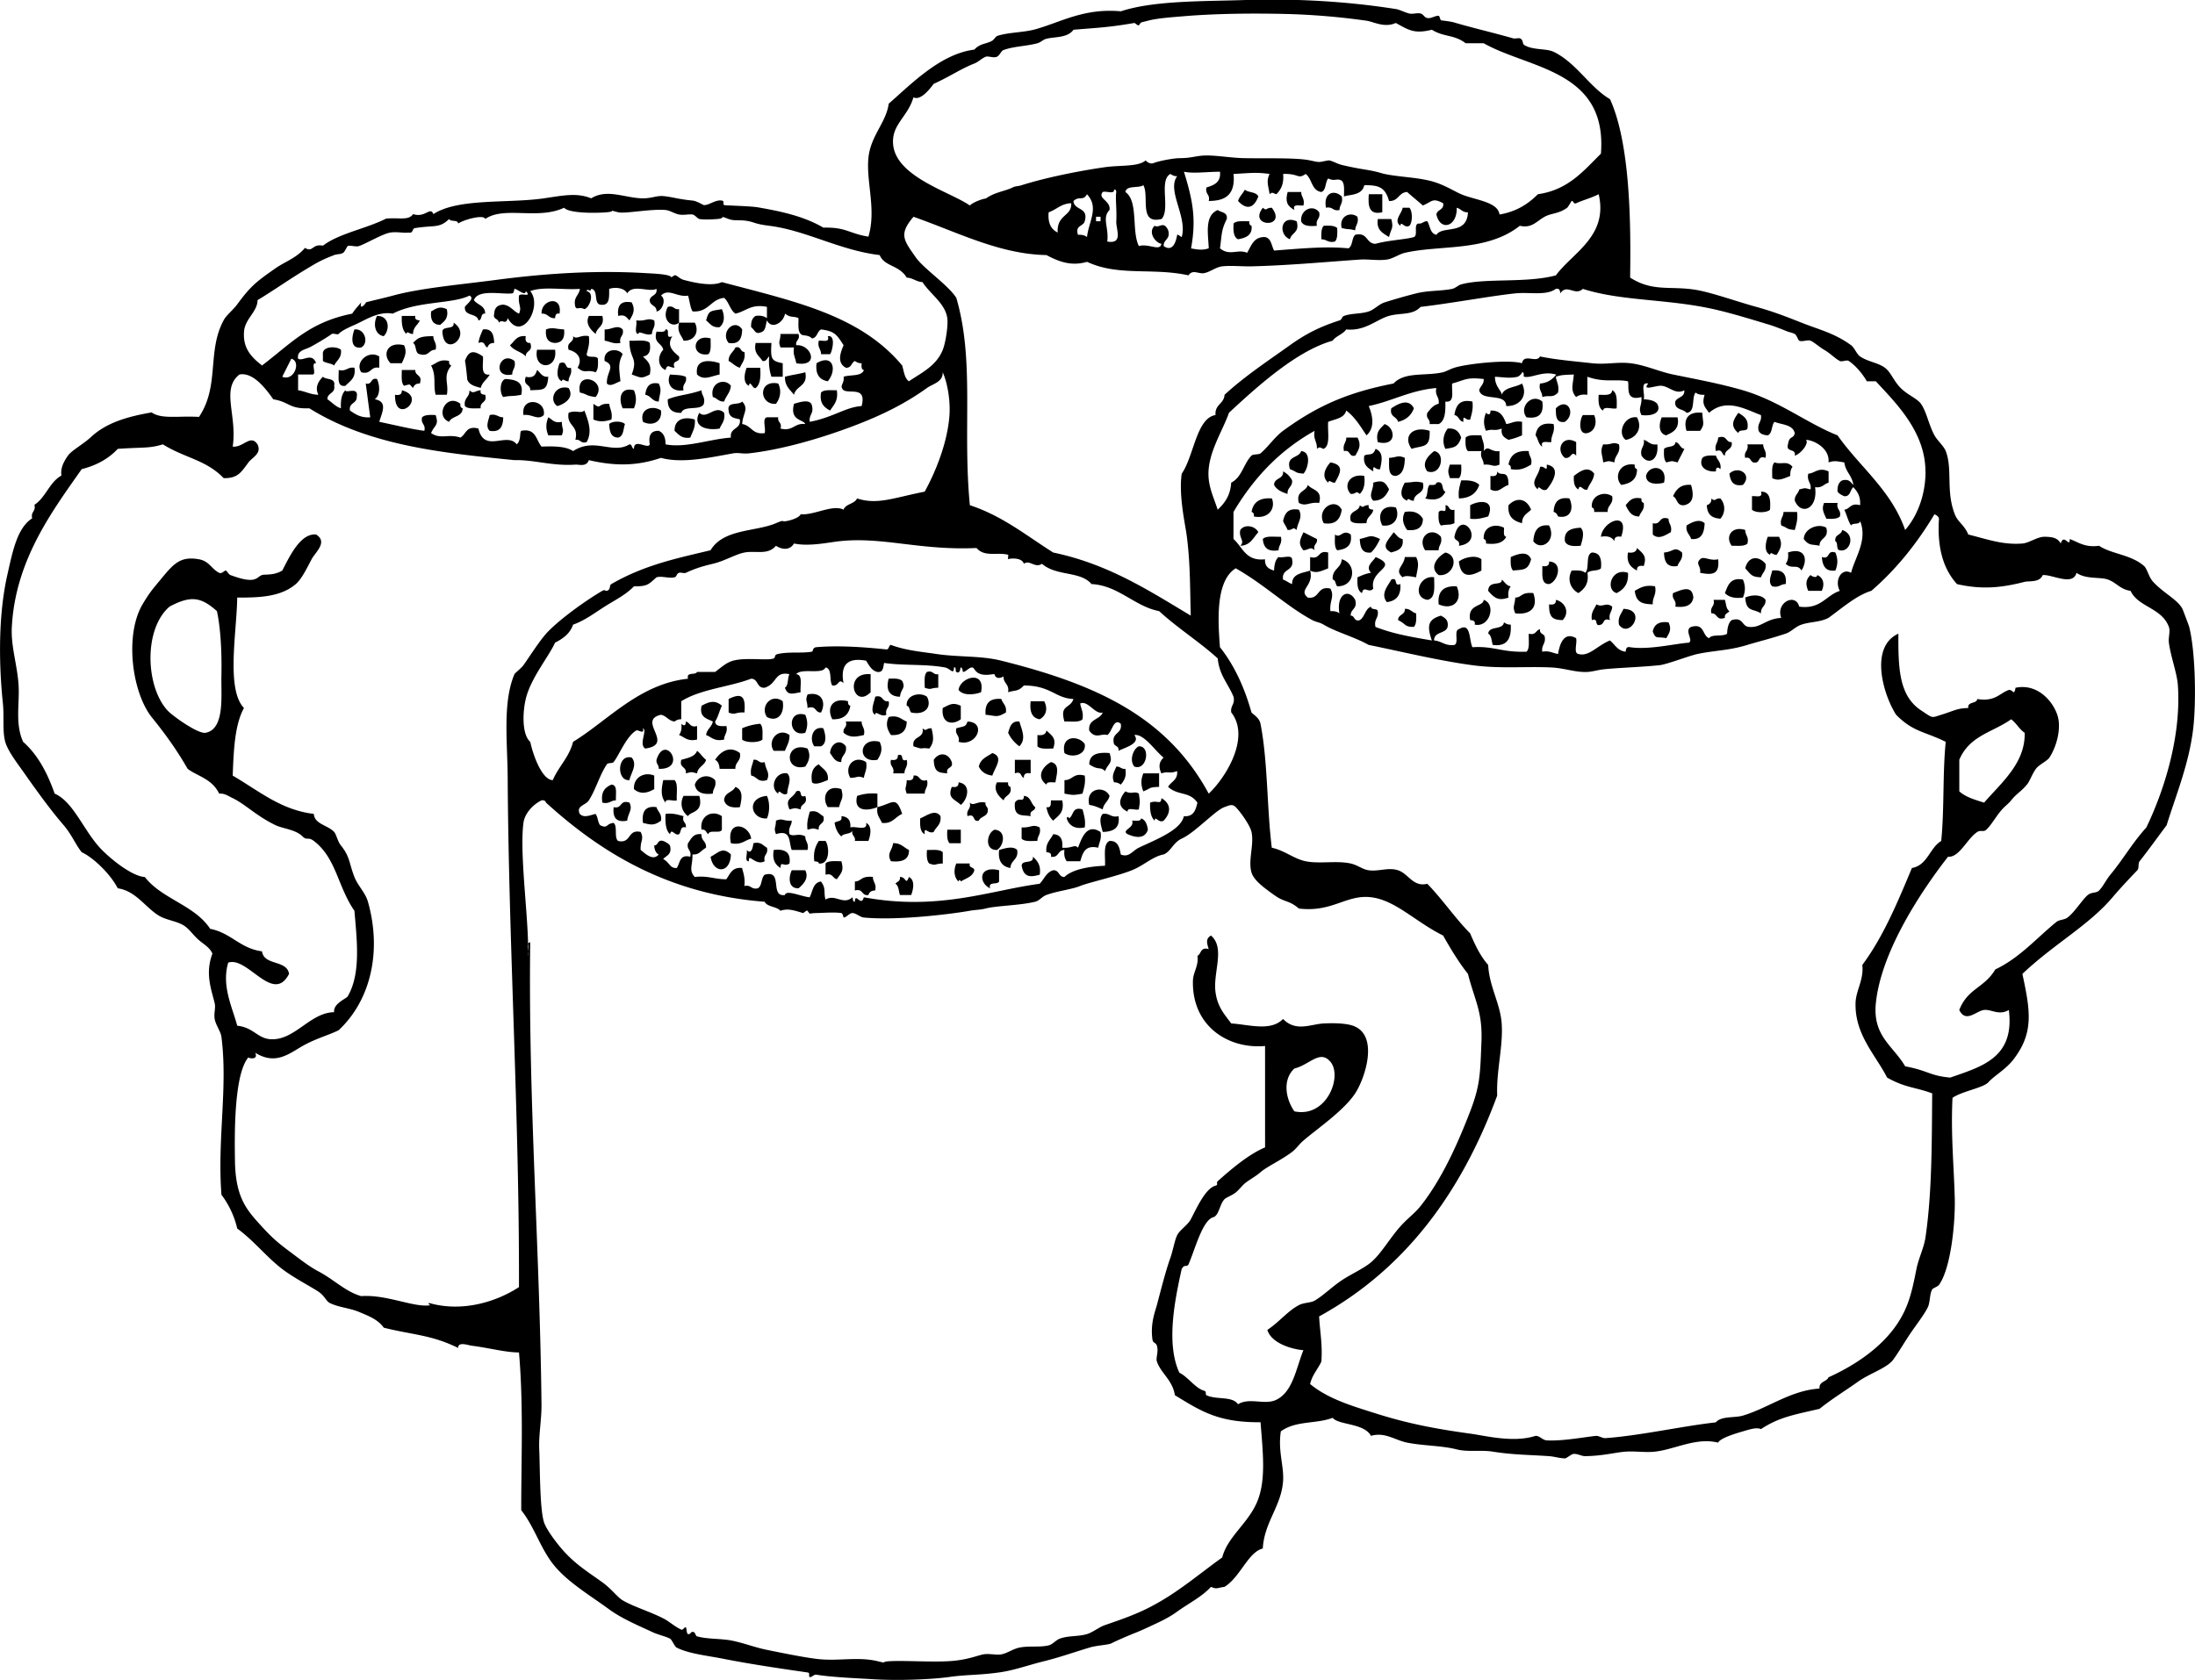
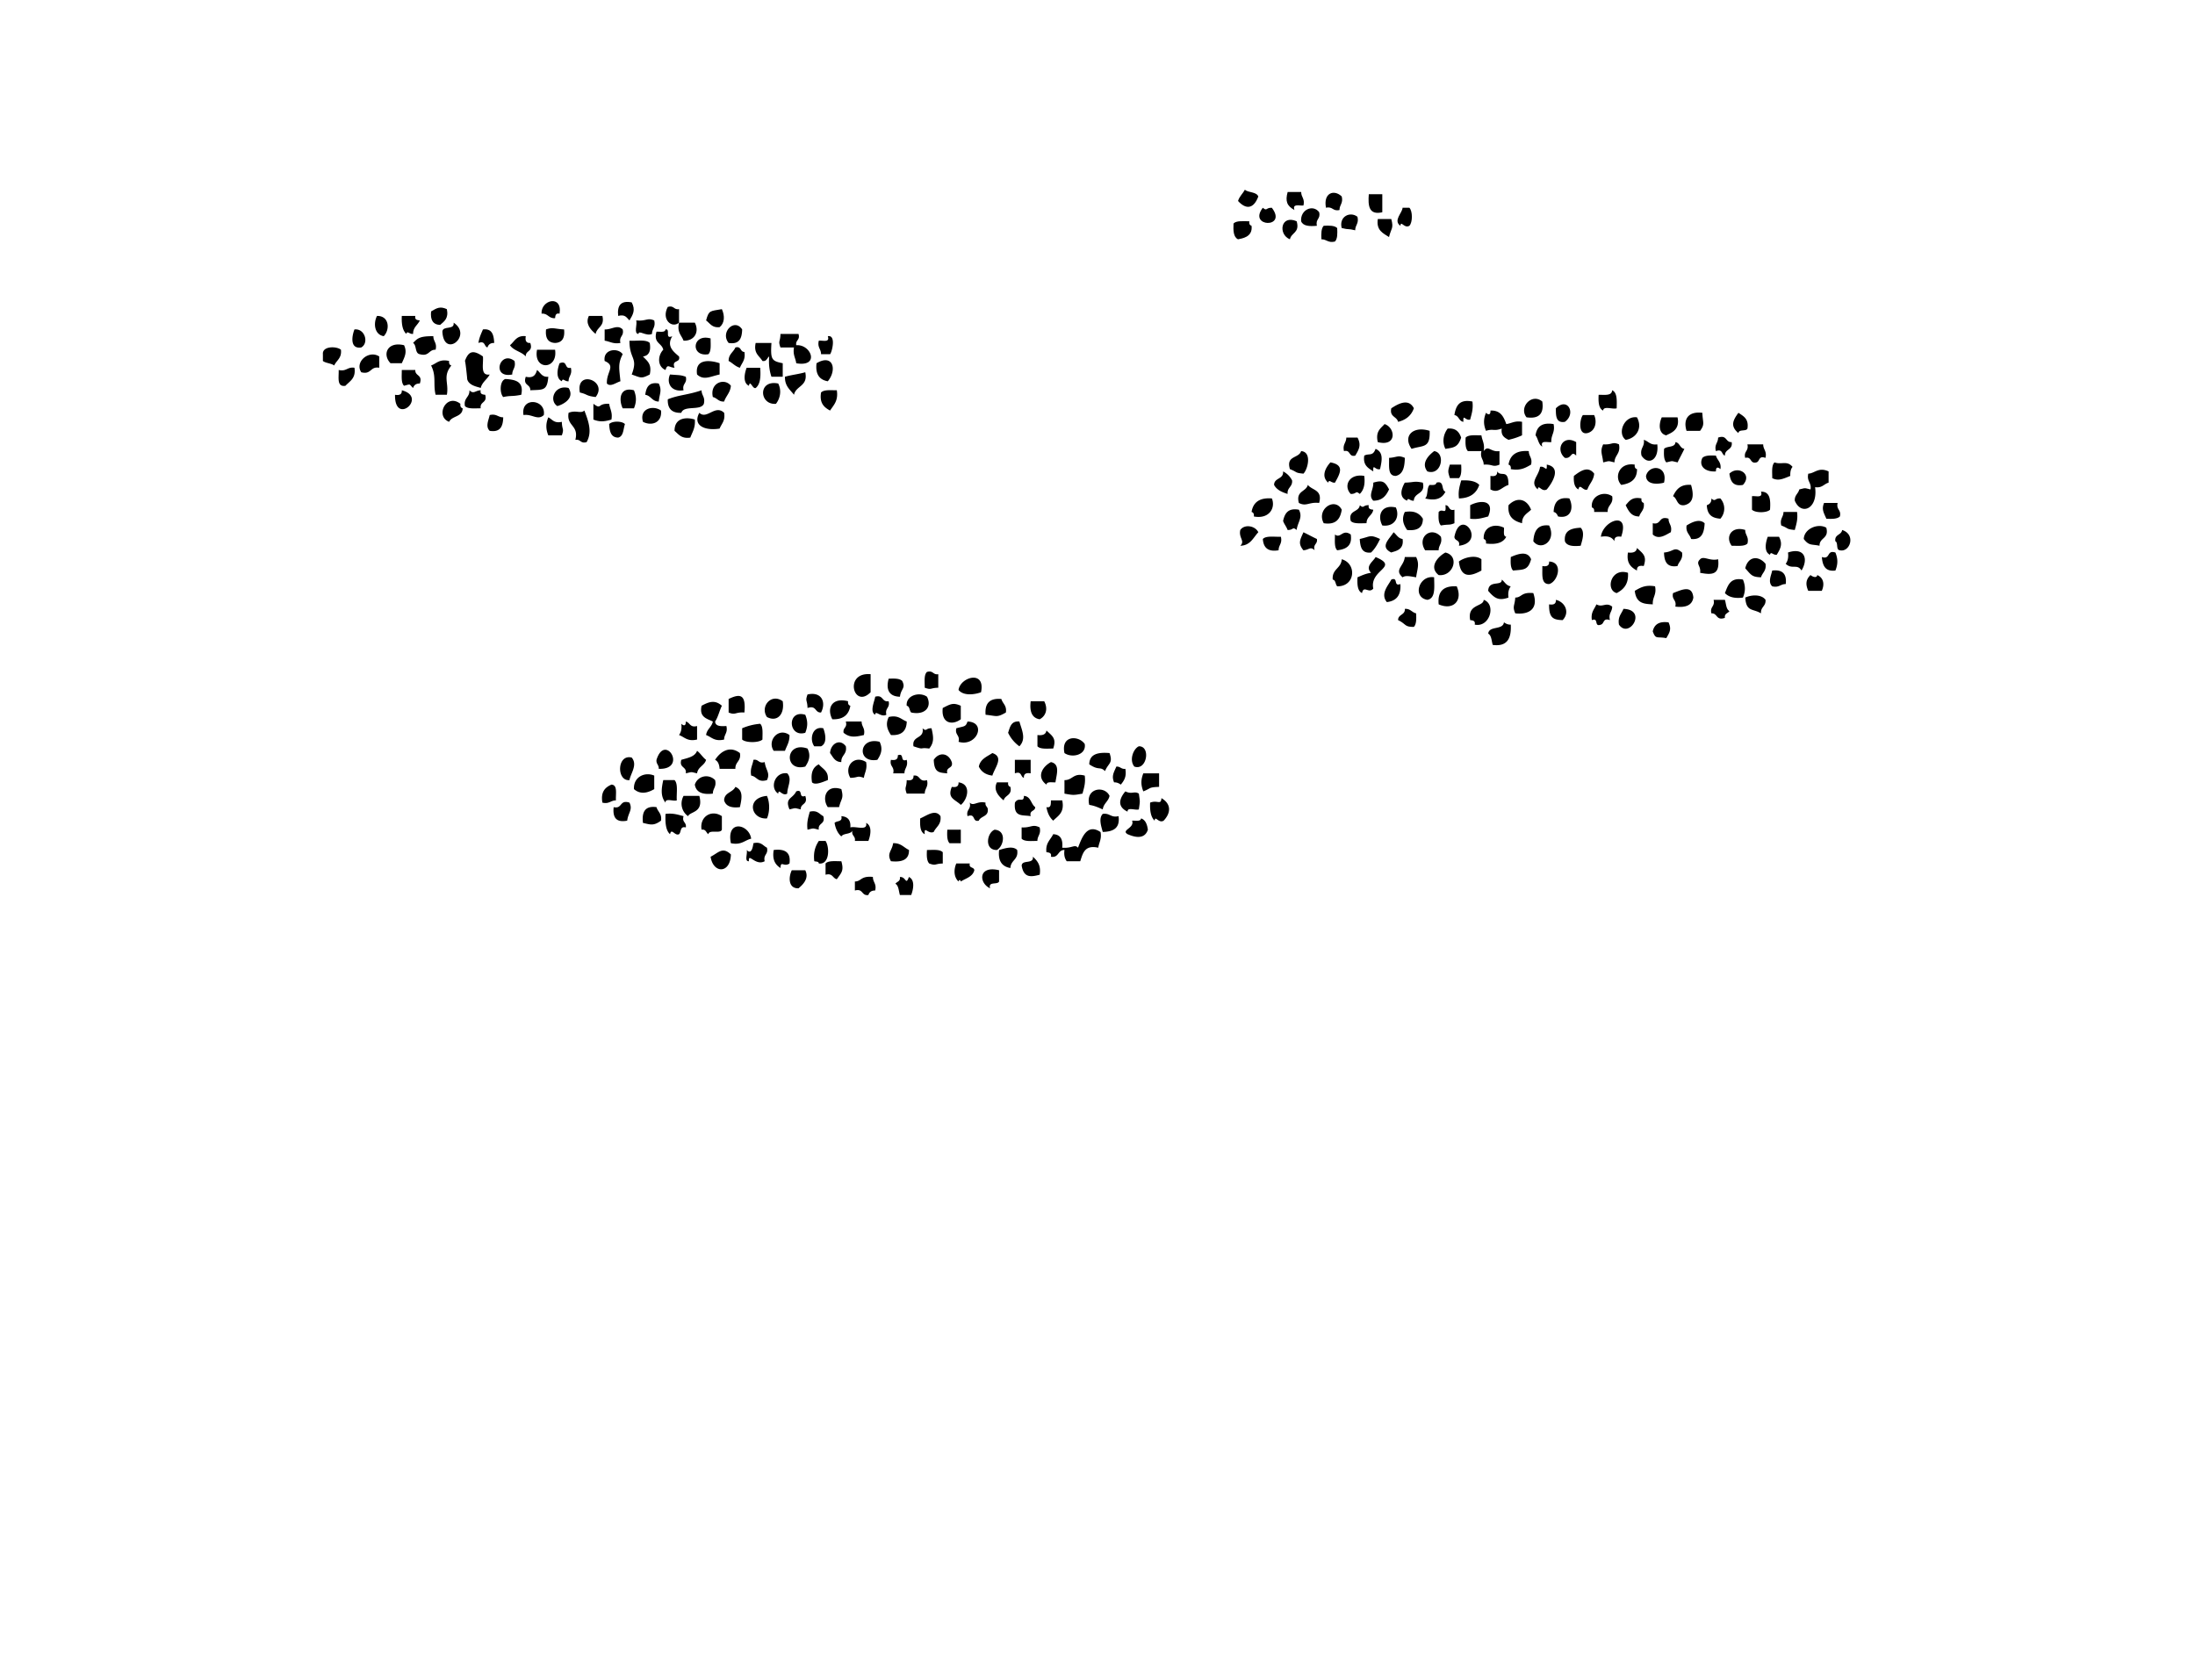
<svg xmlns="http://www.w3.org/2000/svg" viewBox="0 0 258.524 197.913">
  <g clip-rule="evenodd" fill-rule="evenodd">
    <path d="M146.61 22.352c.428.367 1.369.225 1.592.797-.546 1.469-1.447 1.564-2.387.529.16-.551.56-.857.8-1.326zM151.66 22.618h1.593c-.007.625.458.782.266 1.592-.471.061-1.329-.268-1.061.532-.89-.482-1.1-1.033-.8-2.124zM158.03 23.149c.192.81-.271.968-.266 1.592-.812.192-.779-.458-1.592-.266-.34-1.747.95-2.207 1.86-1.326zM161.21 22.883h1.595v2.124c-1.6.368-1.69-.782-1.59-2.124zM148.73 24.476c.527.443.338-.023 1.063 0 1.89 2.459-2.86 2.309-1.06 0zM155.37 25.007c.191.812-.458.78-.266 1.592-.882.084-1.634.041-1.858-.532-.12-1.373 1.41-2.041 2.13-1.06zM165.2 24.476h.795c.391.387.391 1.737 0 2.124-.604.365-.998-.685-1.061 0-.88-.629.23-1.504.26-2.124zM159.88 25.539c.192.811-.272.966-.266 1.592-.939-.233-.652-.032-1.593-.266-.34-1.367 1-1.996 1.86-1.326zM152.72 26.068c.396 1.37-.634 1.316-.795 2.124-1.42-.567-1.1-2.949.8-2.124zM162.27 25.802h1.592c.313 1.139-.02 1.084-.266 2.126-.69-.453-1.52-.771-1.32-2.126zM147.14 26.068c-.043.309.059.473.266.532.173 1.385-1.216 1.497-1.592 1.592-.543-.255-.575-1.02-.532-1.858.33-.365 1.15-.262 1.85-.266zM155.9 26.6c.654-.035 1.279-.041 1.592.266.035.655.041 1.279-.266 1.592-.81.192-.966-.27-1.592-.266-.03-.655-.03-1.279.27-1.592zM65.906 36.952c-.452-.097-.5.208-.53.532-.778.069-.817-.601-1.593-.532-.096-1.637 2.481-2.272 2.123 0zM74.402 35.626c.484.907.136 1.447-.266 2.124-.319-.3-.481-.758-1.327-.531-.132-1.194.273-1.85 1.593-1.593zM52.632 36.423c.227 1.111-.325 1.443-.796 1.858-.85-.034-1.169-.603-1.062-1.592.665-.387 1.043-.644 1.858-.266zM79.976 38.015c-.857.722-2.114-.384-1.326-1.858.75-.22.687.374 1.326.266v1.592zM85.021 36.423c.359.782.333 1.644-.266 2.124-.896.099-1.132-.46-1.592-.797.329-1.219.46-1.081 1.858-1.327zM44.402 37.218c1.442-.033 1.56 1.607.797 2.389-1.047-.162-1.279-1.434-.797-2.389zM47.323 37.218h1.592c-.097.451.208.501.531.531-.235.56-.808.784-.796 1.592-.455.056-.688-.452-.796 0-.46-.423-.575-1.194-.531-2.123zM69.357 37.218h1.592c.298 1.27-.654 1.292-.796 2.124-.633-.523-1.242-1.232-.796-2.124zM77.056 37.75c.191.812-.271.968-.266 1.592-.703.313-1.563-.508-1.592 0-.586-.032-.113-1.125-.266-1.592 1.176.127 1.32-.366 2.124 0zM53.429 38.015c2.295 1.519-1.151 4.278-1.327 1.061.031-.765 1.455-.136 1.327-1.061z" />
    <path d="M79.976 38.015h1.859c.556 1.067-.019 2.167-1.328 2.124-.234-.65-.796-.974-.531-2.124zM87.41 38.812c-.024 1.037-.325 1.797-1.593 1.592-1.025-1.25.698-2.972 1.593-1.592zM66.437 38.812c.107.989-.211 1.558-1.061 1.592-.85-.035-1.169-.603-1.063-1.592.775-.287 1-.064 2.124 0zM73.339 38.812c.193.81-.458.78-.266 1.592-.861.153-1.235-.182-1.858-.266v-1.327c.821.044 1.502-.627 2.124.001zM41.748 38.812c1.241-.136 1.728 1.612.796 2.124-1.368.21-1.095-1.382-.796-2.124zM56.88 38.812c1.107-.134 1.275.672 1.328 1.592-.454-.011-.687.196-.796.531-.417-.114-.227-.836-1.062-.531.087-.619.318-1.097.53-1.592zM78.384 38.812c.636-.106-.147 1.208.796.795-.719 1.19.151 1.826.796 2.39.199.819-.915.324-.53 1.329-.665-.035-.831-.508-1.062.264-.97-.402-.942-1.688-.266-2.387-.163-.811-1.191-.756-.796-2.126.42-.023 1.012.129 1.062-.265zM91.923 39.342h2.124c.219.752-.375.689-.266 1.329 1.765-.138 2.811 2.616 0 2.124-.084-.624-.419-.996-.266-1.858h-1.592c-.298-.837-.024-.604 0-1.595zM51.039 39.607c-.005.626.458.782.266 1.595-.823-.028-.757.833-1.858.529-.608-.1-.354-1.061-.796-1.327.534-.568.819-.809 2.388-.797zM61.925 39.607c-.091.534.054.832.53.797.367 1.074-.576.84-.53 1.592-.493-.57-1.447-.679-1.859-1.327.538-.435.761-1.185 1.859-1.062zM97.498 39.607c1.004-.175.499 1.86.266 2.124h-1.062c.006-.625-.457-.782-.265-1.592.469-.06 1.328.268 1.061-.532zM83.693 39.873c-.003.707.1 1.517-.266 1.858-2.122.357-1.931-2.486.266-1.858zM74.136 40.139c.83.054 1.949-.18 2.39.266.158.955-.096 1.497-.797 1.592.458.516 1.088.857.797 2.124-1.009.517-1.008.391-2.124 0 .78-2.053-.267-1.726-.266-3.982zM89.002 40.405h1.858c-.122 1.949.012 2.124 1.328 2.389v1.592H90.86c-.222-.661-.347-1.421-.265-2.389-.27.173-.275.611-.796.531-.359-.613-1.067-.879-.797-2.123zM47.589 40.67c.389.812.071 1.383-.266 2.124h-1.328c-1.007-1.039-.37-2.597 1.594-2.124zM40.155 41.202c.118 1-.522 1.244-.796 1.858-.349-.272-.979-.262-1.328-.532v-.797c-.091-.979 1.613-.963 2.124-.529zM86.613 40.936c.725-.194.535.527 1.063.529.156.953-.309 1.286-.531 1.86-.553-.156-.858-.56-1.328-.797-.012-.808.56-1.032.796-1.592zM63.252 41.202h2.124c.361 2.402-2.593 2.463-2.124 0zM73.339 41.731c-.581 1.127-.407 1.681-.266 3.187-.558.175-1.18.702-1.592.266-.079-1.391 1.112-2.061-.266-2.655-.21-1.428 1.587-1.597 2.124-.798zM56.88 41.997c.082.892-.354 2.301.796 2.124-.3.583-.888.884-1.061 1.592-.203-.125-1.409-.231-1.593-1.061.034.149-.218-2.249-.266-2.124.367-.972.81-1.469 2.124-.531zM44.668 41.997v1.329c-1.083-.199-.914.855-2.124.529-.797-1.249.929-2.653 2.124-1.858zM60.597 42.528c.192.81-.272.968-.266 1.592-2.516.502-1.457-2.925.266-1.592zM97.498 44.918c-.983-.168-1.48-.821-1.327-2.124 1.958-1.162 2.439.789 1.327 2.124zM52.898 42.528c-.043.309.058.473.265.532-1.052 1.294-.277 2.022-.531 3.45h-1.327c-.309-1.283.112-2.193-.531-3.45.651-.236.974-.797 2.124-.532zM84.755 42.794v1.327c-1.109.233-1.867.732-2.655 0-.315-2.072 1.884-1.601 2.655-1.327zM65.906 42.794c1.003-.384.51.729 1.328.532.192.81-.271.966-.266 1.592-.454.056-.687-.454-.796 0-.733-.346-.53-1.435-.266-2.124zM41.748 43.326c.191 1.253-.552 1.571-1.062 2.124-1.059.173-.761-1.011-.797-1.86.922.213 1.021-.396 1.859-.264zM87.94 43.326h1.593c.084 1.056.014 1.959-.531 2.387-.382.143-.648-1.033-.796-.264-.732-.345-.53-1.436-.266-2.123zM47.323 43.589c.532.002 1.062 0 1.592 0-.045.754.899.519.531 1.594-.454-.011-.687.197-.796.529-.512-.49-.21-.486-1.062-.264-.365-.342-.262-1.152-.265-1.859zM63.252 43.589c.41.298.553.864 1.326.797-.134 1.694-.623 1.513-2.124 1.592.045-.751-.898-.516-.53-1.592.918.21 1.168-.248 1.328-.797zM94.843 43.855c.351 1.679-1.097 1.56-1.328 2.655-.458-.603-1.098-1.026-1.062-2.124.752-.222 1.639-.308 2.39-.531zM78.915 44.121c1.156.095 1.22.041 1.859.266.192.812-.458.78-.266 1.592-1.508.244-2.029-.912-1.593-1.858zM59.535 44.652c1.166.073 2.192.285 1.858 1.858-1.159.231-1.181.061-2.124.266-.45-.482-.408-1.968.266-2.124zM70.154 46.776c-1.178-.143-.921-.32-1.858-.532-.51-2.767 3.363-1.389 1.858.532zM86.083 45.449c-.069.814-.576 1.193-.796 1.858-.661.041-.822-.417-1.328-.531-.391-1.685 1.392-2.303 2.124-1.327zM77.587 45.184c.406.843.094 1.167 0 2.124-.792-.004-.902-.691-1.592-.797.118-.856.404-1.541 1.592-1.327zM91.658 45.184c.428.854.219 1.759-.266 2.39-1.981.165-2.154-2.889.266-2.39zM66.968 45.713c.83 1.324-.918 2.04-1.328 2.126-1.036-.67-.313-2.56 1.328-2.126zM47.323 45.979c3.104.808-.866 4.254-.797.532.534.09.832-.055.797-.532zM55.288 45.979c.506.499.667.03 1.328 0-.098.452.207.501.53.532.284.992-.659.756-.53 1.592-.706-.002-1.517.102-1.859-.264-.174-.972.574-1.02.531-1.86zM74.667 45.979c.306.746.306 1.381 0 2.124h-1.328c-.473-.984-.385-2.572 1.328-2.124zM82.631 45.979c-.006.626.457.782.266 1.595-.372.866-2.348.129-2.655 1.061-1.104.043-1.635-.488-1.592-1.592 1.323-.535 2.324-.494 3.981-1.064zM98.56 45.979c.193 1.255-.379 1.746-.797 2.39-.687-.374-1.266-.858-1.062-2.124.342-.366 1.154-.262 1.859-.266zM189.88 45.979c.613.272.549 1.221.529 2.124-.467.153-1.56-.32-1.593.266-.54-.255-.572-1.02-.531-1.858.7-.005 1.56.146 1.59-.532zM181.65 47.307c.212 1.45-.406 2.07-1.857 1.858-.94-1.153.6-2.91 1.86-1.858zM54.226 47.573c-.043.309.058.471.266.529-.015 1.05-1.263.862-1.593 1.594-1.682-.626-.358-3.439 1.327-2.123zM64.048 48.899c-.711.679-1.4-.16-2.39 0-.369-2.201 2.691-1.877 2.39 0zM166.52 48.103c-.298.853-.933 1.37-1.857 1.594-.149-.648-1.028-.566-.798-1.594.87-.575 2.05-1.193 2.66 0zM173.42 47.307c.116.912-.106 1.489-.267 2.124-.579.168-.845-.752-.795.266-.542-.078-.522-.719-1.062-.797.17-1.067.57-1.912 2.12-1.593zM69.889 47.573c1.018.743.402-.067 1.858 0 .084.622.419.996.266 1.858-.994.305-1.509.237-2.124 0v-1.858zM184.31 49.697c-1.061.177-1.067-.704-1.061-1.594 1.39-1.379 2.41.628 1.06 1.594zM77.853 48.368c.146 1.411-1.074 1.869-2.124 1.329-.466-1.562 1.189-2.003 2.124-1.329zM68.826 48.368c.501 1.298.941 2.53.266 3.718-.75.218-.687-.376-1.327-.266.442-1.769-1.076-1.579-.797-3.187.892-.358 1.405.143 1.858-.265zM85.287 48.634c.155.953-.309 1.286-.532 1.858-1.743.288-3.21-.372-2.389-1.858.88.851 1.866-1.024 2.921 0zM175.55 48.368c1.195-.045 1.558.745 1.858 1.594.624-.086.996-.421 1.857-.266v1.592c-.722.328-1.242.443-1.592.531-.465-.244-.923-.495-.798-1.329-.95.35-.972-.017-1.857.266-.305-.743-.305-1.38 0-2.124.32.298.54.233.53-.264zM200.5 48.634c.048 1.197.324 1.327-.266 2.124h-1.594c-.4-1.264.1-2.334 1.86-2.124zM204.75 48.634c.583.389 1.242.704 1.061 1.858-.162.37-1.021.041-1.061.532-.99-.811-.65-1.515 0-2.39zM57.676 48.899c.812-.192.968.272 1.593.266-.024 1.039-.325 1.799-1.593 1.592-.526-.501-.129-1.253 0-1.858zM186.43 48.899h1.326c.372.814.139 1.899-.795 2.124-1.14.255-.9-1.678-.53-2.124zM64.579 49.166c.472.235.675.741 1.593.531.024.992.297.756 0 1.592h-1.593c-.305-.743-.305-1.38 0-2.123zM81.835 49.431c.087.972-.295 1.476-.532 2.124-1.044.16-1.378-.391-1.858-.797.002-1.701 1.639-1.586 2.39-1.327zM192.8 49.166c.713 1.32-.123 2.469-1.327 2.655-1.03-.748-.2-2.872 1.33-2.655zM195.72 49.166h1.857c.354 1.62-1.026 1.914-1.326 2.124-.91-.198-.9-1.325-.53-2.124zM73.605 49.962c-.205.59-.153 1.439-.796 1.592-.876-.011-1.015-.756-1.062-1.592.355-.38 1.503-.38 1.858 0zM163.07 49.962c1.283.402 1.5 2.707-.797 2.124-.29-1.266.34-1.609.8-2.124zM182.98 49.962c.203 1-.324 1.268-.266 2.124-.472.06-1.331-.268-1.063.529-.467-.24-.483-.929-.795-1.327.14-1.006.74-1.557 2.12-1.326zM168.38 50.757c.088 2.096-.782 1.679-2.124 2.124-1.07-1.508.16-2.739 2.12-2.124zM170.5 50.492c.975-.088 1.363.408 1.593 1.063-.383 1.173-.909 1.173-1.858 1.327-.42-.854-.21-1.759.27-2.39zM174.48 51.289c.086.622.421.996.266 1.858.56-.775.788.147 1.86 0v1.592c-.825.35-.759-.071-1.86 0 .006-.625-.456-.78-.266-1.592h-1.593c-.305-.313-.3-.938-.266-1.592.35-.367 1.16-.264 1.86-.266zM158.56 51.555h1.326c.484.907.136 1.448-.266 2.124-.816.197-.51-.728-1.326-.531-.19-.811.27-.969.27-1.593zM202.36 51.555c1.073-.367.841.575 1.592.532.16.955-.81.782-.795 1.592-.417-.114-.229-.836-1.062-.531-.2-.811.27-.969.26-1.593zM185.64 52.086v1.592c-.627-.65-.495.396-1.329.266-1.16-.959-.25-2.791 1.33-1.858zM193.6 51.82c.556.151.756.657 1.592.529.223 1.852-1.075 2.534-1.857 1.329-.21-.92.4-1.019.27-1.858zM190.68 52.35c.225 1.111-.517 1.255-.531 2.126-.816-.188-.51-.188-1.327 0-.093-.957-.405-1.281 0-2.126 1.1.073 1.04-.348 1.86 0zM197.32 52.086c.542.078.521.717 1.063.795-.255.542-.543 1.05-.798 1.594-.816-.188-.51-.188-1.326 0-.307-.315-.301-.94-.266-1.594.35-.369 1.31-.114 1.34-.795zM205.81 52.35h1.857c-.004.626.459.782.267 1.595-.834-.305-.645.417-1.062.531-.816.197-.51-.73-1.326-.531-.2-.813.45-.783.26-1.595zM162.01 52.881c.961.399.754 1.376.531 2.389-.579.168-.845-.751-.797.266-.584-.389-1.242-.705-1.062-1.858.56-.306 1 .124 1.33-.797zM153.25 53.147c1.287.097.786 2.146.266 2.655-1.069-.102-.652-.171-1.592-.532-.49-1.626 1.05-1.239 1.32-2.123zM168.91 53.147c1.372.173.903 2.947-.797 2.39-.8-.999.22-1.947.8-2.39zM180.06 53.147c-.007.626.458.782.266 1.592-.625.35-1.208.741-2.39.531.043-.309-.059-.473-.266-.531.19-1.145.95-1.706 2.39-1.592zM165.46 53.944c-.024 1.037-.19 1.931-1.062 2.124-.986.015-.765-1.182-.797-2.124.97-.058 1.02-.365 1.86 0zM202.1 53.678c.153.556.659.758.531 1.592-.326-.296-.544-.231-.531.266-1.303.093-2.055-.659-1.593-1.592.31-.307.93-.3 1.59-.266zM156.7 54.476c1.694.307 1.139 1.294.529 2.387-.453.056-.687-.451-.795 0-.86-.735-.32-1.752.26-2.387zM209 54.476c.821.307 1.463-.264 2.124.529-.208.238-.285.601-.266 1.063-.964.406-1.445.596-2.124.266 0-.707-.1-1.517.27-1.858zM170.77 54.739h1.326c.036.655.041 1.279-.264 1.594h-1.062c-.25-.777-.25-.816-.01-1.594zM182.18 54.739c1.793.32.638 2.161 0 2.921-.604.365-.998-.685-1.062 0-1.005-.881.116-1.542.266-2.655.58-.169.84.754.79-.266zM192.54 54.739c-.044.309.058.473.266.531.004 1.243-.778 1.698-1.858 1.858-.87-.913-.24-2.685 1.59-2.389zM195.99 56.863c-.616.173-2.089.329-2.124-.795.34-1.396 2.61-1.286 2.12.795zM187.76 55.802c-.069.816-.574 1.192-.795 1.858-.495.255-.888-.795-1.063 0-.462-.244-.585-.83-.531-1.592.68-.504 1.64-1.266 2.39-.266zM205.28 57.129c-1.187.214-1.474-.471-1.593-1.327 1.03-1.007 2.75.089 1.59 1.327zM215.37 55.537v1.326c-.556.153-.758.659-1.592.532.36 2.571-1.64 3.39-2.39 1.592-.041-.659.417-.821.529-1.327.818-.186.512-.186 1.328 0 .13-.838-.477-.938-.266-1.858.74-.019 1.2-.817 2.39-.265zM151.12 55.537c.469.24.823.594 1.061 1.062.071.776-.598.815-.529 1.592-.676-.209-1.287-.481-1.592-1.062.01-.873 1.14-.635 1.06-1.592zM176.34 55.537c.424.713 1.329-.394 1.327 1.592-.836.278-1.19 1.039-2.124.531v-1.592c.53.091.83-.054.79-.531zM160.68 56.068c.128 1.013-.075 1.694-.531 2.124-.527-.443-.337.024-1.061 0-.89-.921-.21-2.435 1.59-2.124zM163.6 57.66c-.341.722-.788 1.335-1.857 1.327-.627-.623.043-1.303 0-2.124 1.15-.35 1.4-.069 1.86.797zM167.58 56.863c.339 1.402-1.016 1.111-1.063 2.124-.453.056-.687-.452-.795 0-.968-.404-.713-1.331-.268-2.124 1.22-.041 1.05-.218 2.13 0zM172.1 56.599c.929-.045 1.7.069 2.126.53-.331.998-1.098 1.56-2.39 1.594-.12-.914.1-1.489.26-2.124zM169.18 56.863c.987-.278.521.896 1.061 1.063-.46.942-1.337 1.057-2.389.797.369-.341.164-1.255.531-1.594.38.023.75.045.8-.266zM154.04 57.129c.493.657 1.757.544 1.327 2.124-1.213-.134-1.504.462-2.39 0-.38-1.448.84-1.282 1.06-2.124zM199.17 57.129c.324 1.115.348 2.132-.795 2.389-.91.112-.8-.795-1.329-1.061.37-.78.87-1.432 2.12-1.328zM207.41 57.926c1.08-.02 1.141.981 1.061 2.124-.387.391-1.737.391-2.124 0v-1.592c.46-.061 1.32.267 1.06-.532zM189.88 58.458c.173.97-.575 1.018-.531 1.858h-1.595c.043-.309-.059-.473-.264-.532-.17-1.335 1.37-2.013 2.38-1.326zM149.8 58.723c.458 1.124-.324 2.467-2.124 2.124.043-.309-.061-.473-.266-.531.18-1.146.95-1.708 2.39-1.593zM180.33 60.05c-.445.44-1.076.695-1.063 1.592-.98-.257-1.732-.745-1.592-2.124 1-1.033 2.16-.737 2.65.532zM184.84 58.723c.525 1.035.255 2.439-1.328 2.124-.117-.237-.233-.475-.529-.531.05-1.098.5-1.8 1.86-1.593zM193.33 58.723c-.043.307.059.471.266.529.128.836-.378 1.039-.531 1.594-.789-.002-1.162-.397-1.593-1.329.41-.47.74-1.021 1.85-.794zM201.56 58.723c.526.44.337-.026 1.062 0a1.79 1.79 0 010 2.389c-.72-.073-1.543-.244-1.595-1.594.34-.117.56-.339.54-.795zM175.28 60.847c-.635.16-1.212.38-2.124.266v-1.594c1.36-.69 2.92-.537 2.12 1.328zM158.03 60.05c-.17 1.067-.658 1.819-2.123 1.592-.9-1.662 1.33-3.131 2.12-1.592zM214.84 59.252h1.595c-.195.812.458.782.263 1.594-.312.305-.938.3-1.592.266-.32-.732-.58-1.11-.27-1.86zM160.15 59.518c.527.443.337-.024 1.061 0-.097.452.208.501.532.532-.106.691-.791.801-.795 1.592-.707-.002-1.518.102-1.858-.266-.33-1.315.96-.989 1.07-1.858zM170.24 59.518c.527.004.34.726 1.063.532v1.592c-.648.266-.566.089-1.593.266-.307-.313-.3-.938-.266-1.592.47-.504.92.462.8-.798zM164.4 59.784c.484 1.04-.066 2.323-1.592 2.124-.62-1.169-.12-2.504 1.59-2.124zM152.98 60.05c.494.92-.126 1.413-.266 2.389-.527-.443-.337.024-1.062 0-.138-.393-.393-.669-.531-1.063.19-.875.57-1.558 1.86-1.326zM165.46 60.315c1.173-.199 1.743.205 2.126.797 0 1.061-.67 1.452-1.858 1.327-.44-.644-.68-1.29-.27-2.124zM210.06 60.315h1.595c.116.912-.105 1.488-.266 2.124-1.069-.102-.652-.17-1.593-.531-.2-.811.26-.969.26-1.593zM190.94 63.236c-.533-.091-.829.054-.797.529-.257-.449-.732-.681-1.593-.529.22-1.892 3.47-3.145 2.39 0zM196.52 61.112c-.007.625.456.78.264 1.592-.551.277-1.411.944-2.124.266v-1.329c1.04.247.67-.922 1.86-.529zM200.77 61.642c-.056 1.096-.315 1.988-1.594 1.858-.151-.556-.657-.756-.531-1.592.51-.311 1.48-.873 2.12-.266zM171.83 64.297c.192-.724-.527-.534-.531-1.061.73-3.569 3.83.661.53 1.061zM146.08 64.297c.599-.575-.218-.905 0-1.858.482-.708 1.746-.519 2.124.266-.6.63-.92 1.557-2.12 1.592zM177.14 62.173c.023.421-.128 1.013.266 1.063-.356.704-1.169.953-2.39.795.043-.309-.059-.473-.266-.531-.09-1.411 1.26-1.899 2.39-1.327zM182.45 61.908c.921 1.821-.968 3.063-1.857 1.858.08-1.161.47-2.014 1.86-1.858zM215.1 62.173c.348 1.322-.816 1.13-.797 2.124-.921-.205-1.234.033-1.858-.797.04-1.219 1.69-1.895 2.66-1.327zM186.17 62.173c.526.523.17 1.517 0 2.124-.882.084-1.634.041-1.858-.531-.13-1.28.76-1.537 1.86-1.593zM205.55 62.439c-.007.625.456.782.264 1.592-.342.365-1.151.264-1.858.266-.79-1.05-.01-2.372 1.6-1.858zM216.96 62.439c1.663.519.935 2.664-.267 2.39-.49-.041-.161-.899-.529-1.063-.12-.834.72-.701.8-1.327zM153.51 62.705c.542.253 1.05.542 1.593.795.107.639-.484.579-.267 1.329-.505-.497-.665-.03-1.326 0-.67-.826-.38-1.239.01-2.124zM159.09 62.971c.203 1.354-.562 1.739-1.595 1.858-.365-.344-.264-1.154-.266-1.858.67.529.89-.692 1.86 0zM164.13 62.705c.354.264.523.717 1.063.795.22 1.38-1.035 1.443-1.329 1.594-1.39-.68-.24-1.562.27-2.389zM169.71 63.236c.19.81-.271.966-.266 1.592h-1.594c-1.01-1.564.74-2.879 1.86-1.592zM162.54 63.5c-.285.601-.603 1.168-1.062 1.594-1.106.132-1.273-.674-1.327-1.594 1.29-.285 1.17-.56 2.39 0zM150.86 63.236c.192.81-.272.966-.266 1.592-1.283.22-1.789-.335-1.858-1.329.39-.41 1.36-.232 2.13-.263zM208.2 63.236c.442-.002.886 0 1.328 0 .484.907.137 1.447-.266 2.124-.453.054-.687-.454-.797 0-.73-.346-.52-1.437-.26-2.124zM192.8 64.562c.706.655 1.199.934.797 2.124-.533-.091-.829.054-.797.531-.688-.376-1.267-.857-1.061-2.124.61.074 1-.064 1.06-.531zM198.11 65.094c.127.834-.379 1.037-.532 1.592-1.268.205-1.568-.555-1.592-1.592 1.19-.091 1.18-.795 2.12 0zM212.18 67.218c-.512-.851-1.11-.073-1.86-.797.223-.309.351-.711.267-1.327 1.91-.65 2.45.713 1.59 2.124zM169.44 67.75c-1.214-.97-.045-2.202.795-2.655 1.73.399.94 2.862-.8 2.655zM180.33 65.889c-.374 1.337-.893 1.197-2.124 1.329-.307-.313-.3-.939-.266-1.594.88-.385 1.98-.761 2.39.265zM216.17 65.094c.305.743.305 1.38 0 2.124-1.214.151-1.514-.609-1.594-1.594 1.04.343.53-.874 1.59-.53zM162.01 65.624c2.884 1.212-.743 1.458-.266 3.718-.527.644-1.135-.45-1.327.531-.54-.257-.574-1.02-.531-1.86.497-.212.973-.443 1.593-.529-.73-.774.25-1.318.54-1.86zM165.46 65.624h1.328c.433.855.128 1.439 0 2.39-.722-.119-1.242-.253-1.592 0-1.03-.902.15-1.28.26-2.39zM174.48 65.889v1.329c-1.292.72-2.431.914-2.653-1.063.52-.43 1.93-.856 2.65-.266zM202.36 65.889c.212 1.865-.754 1.856-2.124 1.595.132-.836-.579-1.04 0-1.595.42-.432 1.11.238 2.12 0zM207.94 66.421c.127.836-.379 1.037-.529 1.592-1.078-.035-1.149-.264-1.858-1.061.33-1.417 1.55-1.532 2.39-.531zM158.03 65.889c1.783.495 1.625 3.217-.531 3.187-.229-.214-.157-.728-.531-.797-.11-1.26 1-1.299 1.06-2.39zM182.45 66.155c1.725.074 1.024 2.396 0 2.655-.987.015-.767-1.182-.797-2.124.54.091.83-.054.8-.531zM208.73 67.218c1.201-.14 1.732.389 1.592 1.592-.624-.006-.779.458-1.592.266-.53-.503-.13-1.255 0-1.858zM191.74 67.484c.093 1.331-.513 1.963-1.329 2.389-1.36-.365-.67-3.04 1.33-2.389zM213.24 67.75c.214.181.729.413.798 0 .745.331.877 1.086.529 1.858h-1.593c-.35-.792-.27-1.349.26-1.858zM168.91 68.013c.013 1.164.186 2.486-.797 2.655-1.81-.296-.98-2.953.8-2.655zM163.87 68.279c.86-.329.203.86 1.063.531.095 1.335-.482 1.997-1.593 2.124-.8-.985.18-1.975.53-2.655zM176.87 68.279c.354.266.523.717 1.063.797-.223.309-.35.711-.266 1.327-1.102.38-1.597.149-2.39-.795.05-1.327 1.66-.487 1.6-1.329zM205.28 68.279c.307.743.307 1.38 0 2.124-1.012.13-1.694-.076-2.122-.529.35-.882.61-1.868 2.12-1.595zM171.57 69.076c.747 1.698-.426 2.872-2.124 2.124-.16-1.571.62-2.206 2.12-2.124zM194.93 69.076c.206 1-.323 1.269-.266 2.124-1.061-.048-1.955-.108-2.123-1.592.62-.351 1.2-.742 2.39-.532zM199.44 70.402c-.145.918-.914 1.21-2.124 1.063.192-.812-.458-.782-.266-1.592.92-.339 2.25-1.057 2.39.529zM180.59 69.873c.656 1.891-.54 2.569-2.124 2.387-.365-.838-.059-.886 0-1.858.79-.006.66-.667 2.12-.529zM207.94 70.668c.071.778-.599.817-.529 1.592-.987-.594-1.741-.149-1.858-1.858.78-.36 1.92-.382 2.39.266zM174.75 70.668c1.508.527.713 3.301-1.061 2.921.097-.451-.208-.501-.532-.531-.37-1.921 1.57-1.552 1.59-2.39zM183.25 70.668c1.13.279 1.652 1.513.795 2.39-1.065-.035-1.627-.218-1.593-1.858.53.091.83-.054.8-.532zM201.83 70.668h1.328c.147.473.137 1.102.529 1.329-.173.268-.609.274-.529.795-1.075.367-.84-.575-1.594-.532-.2-.81.45-.78.26-1.592zM188.02 71.2c.75.419 1.128-.305 1.86.266.004.625-.458.782-.266 1.592-.836-.305-.646.417-1.063.531-.857.329-.203-.86-1.061-.531-.15-.953.31-1.284.53-1.858zM165.46 71.731c.661-.041.823.417 1.328.529.035.655.041 1.279-.266 1.595-1.139.011-.873-.329-1.857-.797 0-.709.84-.577.8-1.327zM191.21 71.731c2.869.095.661 3.6-.531 1.858-.16-.953.31-1.285.53-1.858zM177.14 73.323c.214.141.432.277.797.266.082 1.586-.387 2.623-2.124 2.39-.146-.473-.136-1.104-.531-1.329.09-.96 1.73-.385 1.85-1.327zM196.52 73.323c.376.817.119 1.195-.266 1.858-1.128-.218-1.231.188-1.595-.795.17-.803.73-1.218 1.86-1.063zM109.18 79.163c.75-.218.688.374 1.328.266v1.594c-.992.024-.757.296-1.593 0 0-.706-.11-1.517.26-1.86zM102.54 79.429v2.124c-2.01 2.048-3.2-2.405 0-2.124zM115.55 81.552c-.495.201-1.987.547-2.655-.266.2-1.516 3.2-2.406 2.65.266zM104.67 79.96c.655-.034 1.279-.041 1.592.266.448.886-.168.905-.265 1.858-1.42-.03-1.64-1.011-1.33-2.124zM87.676 83.942c-1.102-.071-1.035.35-1.859 0V82.35c1.433-.704 2.049-.469 1.859 1.592zM95.109 81.818c1.706-.38 2.207.955 1.592 2.124-.753.045-.518-.896-1.592-.531-.025-.992-.298-.757 0-1.593zM109.18 82.084c.602 1.158-.179 2.21-1.858 1.858-.229-.214-.158-.728-.531-.795-.12-1.221 1.5-1.692 2.39-1.063zM103.07 82.084c.992-.283.756.659 1.592.531.192.812-.458.78-.266 1.592-.658.346-1.288-.592-1.327 0-.67-.365-.05-1.626.01-2.123zM92.188 82.615c.246 1.571-.671 2.489-1.858 1.858-.848-1.248.53-2.845 1.858-1.858zM117.94 82.35c.153.555.659.758.531 1.592-1.086.625-1.059.4-2.389.266-.12-1.364.5-1.984 1.86-1.858zM85.021 83.147c-.291.594-.44 1.329-.797 1.858.04.579.669.568 1.328.529.192.812-.271.968-.265 1.594-1.15.264-1.474-.298-2.124-.531.09-.707.662-.931.796-1.592-.712-.352-1.627-.497-1.328-1.858.887-.484 1.59-.717 2.39 0zM99.887 82.615c-.043.309.058.473.266.532-.175 1.063-.836 1.64-2.124 1.592-.697-1.307-.021-2.616 1.861-2.124zM121.39 82.615h1.593c.476.901.201 1.739-.531 2.124-.91-.145-1.21-.916-1.06-2.124zM113.16 83.147v1.592c-1.041.769-2.335.454-2.124-1.329.88-.44 1.2-.678 2.12-.263zM94.843 84.208c.306.743.306 1.381 0 2.124-2.025.606-2.199-2.781 0-2.124zM104.67 84.473c1.149-.266 1.474.296 2.124.532-.023 1.125-.627 1.674-1.858 1.592-.43-.644-.67-1.29-.26-2.124zM80.773 85.005c.505.112.479.758 1.327.529v1.594c-1.149.264-1.474-.298-2.124-.531.223-.309.35-.713.266-1.327.326.296.546.232.531-.265zM99.621 85.005h1.859c-.005.625.457.78.266 1.592-1.041.24-1.656.324-2.389-.266-.114-.639.48-.577.26-1.326zM113.96 85.005c2.284.078 1.096 3.024-1.062 2.389.193-.812-.458-.782-.265-1.594.97-.27 1.1-.152 1.32-.795zM120.06 85.005c.311 1.061.824 2.063 0 2.918a4.162 4.162 0 01-1.326-1.592c.22-.667.35-1.421 1.33-1.326zM89.534 85.271c.365.341.263 1.151.266 1.858-.431.397-1.959.397-2.39 0V85.8a6.71 6.71 0 012.124-.529zM96.967 85.8c.265.689.467 1.778-.266 2.124h-.796c-.592-.785-.26-2.422 1.062-2.124zM108.65 85.8c.528.443.338-.024 1.063 0 .24 1.042.323 1.657-.266 2.39-1.253-.173-.467.207-1.858-.266-.22-1.29 1.3-.832 1.07-2.124zM123.25 86.065c.706.655 1.198.934.796 2.124-.705-.002-1.516.102-1.858-.266v-1.326c.6.073.99-.065 1.06-.532zM92.984 86.597c.027.823-.324 1.268-.531 1.858h-1.328c-.81-1.21.569-2.809 1.859-1.858zM127.76 87.66c.204 1.3-1.514 1.676-2.388 1.061-.45-2.119 1.69-2.104 2.39-1.061zM99.621 87.923c.175.973-.574 1.02-.53 1.86-.779-.02-.986-.607-1.328-1.063.073-1.112 1.158-1.749 1.858-.797zM103.6 87.394c.41.834.169 1.48-.266 2.124-2.45.432-2.22-2.755.27-2.124zM133.6 90.313c-.625-.756-.128-2.091.531-2.39 1.43-.043.95 2.924-.53 2.39zM77.587 90.579c.034-.475-.324-.56-.265-1.061 1.006-3.228 3.711 1.175.265 1.061zM87.145 88.721c.175.97-.575 1.018-.532 1.858h-1.858c-.037-.495-.175-.886-.531-1.061.63-.985 1.735-1.709 2.921-.797zM95.109 88.189c.411.834.17 1.482-.266 2.124-2.55.67-2.382-3.053.266-2.124zM82.1 88.455c.409.3.653.763 1.062 1.063-.191.693-.957.812-1.062 1.592-.817-.186-.51-.186-1.327 0 .127-.836-.814-.601-.532-1.592.75-.225 1.597-.35 1.859-1.063zM112.1 89.784c.197.817-.729.51-.531 1.327-1.011-.091-1.531-.1-1.593-1.592.64-.969 1.74-.811 2.12.265zM116.88 88.721c1.413.467.266 1.739 0 2.655-.787-.097-1.309-.46-1.593-1.063.17-.888.95-1.165 1.59-1.592zM130.68 88.721c.438 1.238-.158 1.175-.529 2.124-.625-.601-.688-.009-1.859-.797.02-1.223 1.04-1.444 2.39-1.327zM105.73 88.986c.859-.328.203.86 1.062.532.192.81-.271.968-.266 1.592H105.2c.192-.812-.458-.78-.266-1.592.54.088.84-.054.81-.532zM74.402 89.252c.721.853-.118 1.847-.266 2.655-1.537.152-1.483-3.102.266-2.655zM88.737 89.518c.64-.11.578.484 1.328.266.12.957.682 1.283.266 2.124-1.117.32-1.164-.43-1.858-.531-.155-.863.179-1.237.264-1.859zM102.01 89.784c.155.862-.18 1.233-.265 1.858-.837-.298-.602-.023-1.593 0-.782-1.314.44-2.753 1.86-1.858zM119.53 89.518h1.859v1.592c-.533-.091-.831.054-.796.531-.417-.114-.227-.836-1.063-.531v-1.592zM123.78 89.784c1.116.244.652 1.478.53 2.387-.42.024-1.012-.127-1.062.266-1.19-.867-.53-2.081.53-2.653zM96.437 90.047c.434.54 1.185.763 1.061 1.86-.568.208-1.482.644-1.858.264-.189-1.16.138-1.806.797-2.124zM131.48 90.313c.476-.032.56.326 1.062.266.171.97-.182 1.415-.531 1.858-.214-.14-.432-.276-.797-.266-.31-.748-.05-1.126.27-1.858zM77.056 91.376v1.592c-.828.482-1.657.64-2.389 0-.077-1.467 1.312-2.061 2.389-1.592zM92.719 91.11c.628.659.002 1.562 0 2.389-.604.365-.998-.685-1.062 0-1.059-.691-.364-2.609 1.062-2.389zM134.66 91.11h1.857v1.592c-1.292.052-.89.153-1.857.531-.3-.742-.3-1.379 0-2.123zM84.224 91.907c.192.811-.271.966-.265 1.592-1.209.147-1.979-.145-2.124-1.063.348-1.036 1.62-1.311 2.389-.529zM107.59 91.376c.836-.13.601.814 1.592.531.192.811-.271.966-.266 1.592h-2.124c-.297-.836-.024-.601 0-1.592.53.089.83-.056.8-.531zM127.76 91.376c.117.912-.104 1.488-.265 2.124-1.058.192-1.067.195-2.124 0v-1.592c.98.012 1.04-.897 2.38-.532zM78.118 91.907h1.328c.444.439.21 1.558.265 2.39-.385.145-1.372-.311-1.327.264-.607-.752-.485-1.644-.266-2.654zM112.9 92.171c1.547.212 1.061 2.029.266 2.655-.72-.681-1.619-.773-1.061-2.124.52.091.82-.054.79-.531zM117.41 92.171h1.329c-.043.309.058.473.265.532.231 1.028-.648.944-.796 1.594-.63-.525-1.24-1.234-.79-2.126zM72.013 92.437c.758.039.485 1.108.53 1.86-.625-.006-.781.456-1.593.264-.22-1.282.327-1.798 1.063-2.124zM86.613 92.703c.961.399.755 1.376.532 2.389-1.011.125-1.657-.112-1.858-.795.02-.955 1.027-.921 1.326-1.594zM99.091 92.968c.313 1.136-.02 1.083-.266 2.124h-1.327c-.74-1.07-.185-2.729 1.593-2.124zM130.68 93.766c-.135.661-.707.886-.798 1.592-.494-.211-.971-.443-1.591-.531-.48-1.993 1.81-2.319 2.39-1.061zM93.781 93.234c.859-.328.203.86 1.062.532.366 1.074-.576.838-.53 1.592-.818-.186-.511-.186-1.329 0-.574-1.366.348-1.214.797-2.124zM132.54 93.234c.809.397 1.031-.086 1.593.266.145 1.059.145.799 0 1.858-.387.145-1.372-.311-1.329.266-1.23-.58-1-1.515-.26-2.39zM80.508 93.766h1.858c.532 2.028-1.083 1.806-1.327 2.389-.687-.473-1.028-1.45-.531-2.389zM90.33 93.766c.345.769.345 1.884 0 2.655-1.885.146-2.507-2.429 0-2.655zM120.6 93.766c.819.064.814.955 1.326 1.326-.002.527-.724.337-.53 1.063-.923-.179-2.036.188-1.859-1.594.45-.75 1.04.099 1.06-.795zM136.79 94.031c1.16.669 1.146 1.72.264 2.653-.605.365-.998-.683-1.062 0-.46-.423-.574-1.195-.531-2.124.87-.339 1.28.333 1.33-.529zM123.78 94.297c.442-.002.885 0 1.328 0 .299 1.45-.493 1.808-1.063 2.387-.423-.372-.679-.914-.796-1.592.57.125.51-.38.53-.795zM74.136 94.561c.415.84-.146 1.167-.266 2.124-1.319.257-1.724-.399-1.593-1.592 1.044.245.671-.924 1.859-.532zM114.22 94.561c.444.469.889-.235 1.858 0-.076.43.25.458.266.797.069.867-.826.767-1.063 1.327-.818.199-.323-.914-1.327-.529-.19-.814.46-.783.26-1.595zM77.322 95.092c.152.555.658.758.53 1.592-.87.646-1.254.46-2.124.266-.157-1.307.258-2.044 1.594-1.858zM95.374 95.624c.918-.21 1.121.293 1.593.531.284.992-.659.756-.53 1.592-.818-.186-.511-.186-1.328 0-.117-.912.105-1.488.265-2.123zM110.77 96.155c.118 1.002-.523 1.247-.796 1.858-.695.309-1.142-.819-1.062.266-.54-.257-.573-1.02-.53-1.858.83-.363 1.78-1.126 2.39-.266zM78.384 95.889c.913-.117 1.488.104 2.124.266-.219.75.374.687.266 1.327-.714-.184-.514.549-.797.797-.494.253-.887-.795-1.062 0-.518-.456-.572-1.377-.531-2.39zM85.021 96.155v1.592c-.185.523-1.482-.065-1.594.531-.27-.172-.274-.611-.796-.531-.263-1.512 1.153-2.428 2.39-1.592zM129.88 95.889c.839-.13.938.478 1.86.266.201 1.441-.65 1.828-1.86 1.858-.16-.607-.52-1.601 0-2.124zM99.091 96.155c.746.05 1.131.46 1.062 1.327.603-.194 2.072.478 1.858-.532.732.346.532 1.435.266 2.124h-1.592c.108-.64-.485-.577-.266-1.327-.1.607-1.062.354-1.328.797-.425-.374-.679-.916-.796-1.595.246-.282.977-.081.795-.794zM134.4 96.42c.522.184.706.707.795 1.327-.442 1.406-2.018.681-2.39.531-.814-.497.864-.704.531-1.594.42-.021 1.01.13 1.06-.264zM88.472 98.808c-.788.188-1.156.79-2.39.531-.558-2.834 2.147-2.255 2.39-.531zM122.45 97.481c.192.812-.271.968-.266 1.592-.705-.002-1.517.102-1.858-.266V97.48c1.12.062 1.26-.431 2.13.001zM111.57 97.747h1.592v1.592h-1.327c-.3-.313-.3-.937-.26-1.592zM117.41 100.14c-1.51.021-1.178-2.042-.265-2.389 1.41.082 1.11 1.908.27 2.389zM129.62 98.013c.153.862-.182 1.236-.266 1.858-1.602-.362-1.822.655-2.124 1.593h-1.593c-.223-.307-.35-.711-.265-1.327-.812-.015-.637.957-1.593.798.097-.454-.208-.502-.532-.532-.128-1.104.487-1.46.796-2.124.85.035 1.168.601 1.063 1.592 1.155.1 1.469-.449 1.858 0 .4-.987.99-2.951 2.64-1.855zM96.437 99.074h.796c.498.758.476 2.832-.796 2.655-.007-.257-.326-.205-.531-.266-.137-1.1.147-1.794.531-2.386zM88.737 99.339c.918-.209 1.121.296 1.593.531.192.812-.458.78-.266 1.593-1.099.603-1.948-1.089-1.858 0-.576.045-.12-.942-.266-1.327.524.55.708-.177.797-.791zM105.2 99.339c.917-.032 1.25.519 1.858.797.029 1.18-.843 1.459-2.124 1.327-.52-.94.12-1.19.26-2.131zM119.8 100.14c.186 1.158-.766 1.18-.796 2.124-.983-.169-1.48-.821-1.328-2.124.61-.174 1.61-.53 2.13 0zM86.083 100.67c-.062 2.287-2.086 2.268-2.389.266.915-.46 1.41-1.227 2.389-.27zM91.126 100.14c1.308-.157 2.045.258 1.858 1.593-.675.458-1.029-.404-1.061.531-.591-.38-.994-.95-.797-2.12zM109.18 100.14c.706.003 1.517-.102 1.858.266v1.327c-.991.023-.756.298-1.592 0-.31-.32-.31-.95-.27-1.6zM121.66 100.93c.494.479.972.972.796 2.123-.979.258-1.874.426-2.124-1.062.02-.76 1.44-.13 1.32-1.06zM99.091 101.46c.325 1.125.017 1.35-.531 2.123-.506-.112-.48-.758-1.327-.529v-1.328c.342-.36 1.152-.26 1.858-.26zM112.63 101.73h1.593c-.147.59.506.378.53.797-.194.778-1 .946-1.593 1.326-.05-.3-.266-.146-.266 0-.56-.52-.58-1.39-.26-2.13zM93.25 102.53h1.593c.448.891-.161 1.599-.796 2.124-1.197.04-1.196-1.28-.797-2.12zM117.67 102.53v1.326c-.196.424-1.298-.06-1.062.798-1.35-.63-1.4-2.72 1.06-2.13zM102.81 103.32c-.006.627.457.782.266 1.595-.455-.011-.688.196-.797.529-.836.13-.601-.814-1.592-.529v-1.063c.79-.01.66-.68 2.12-.54zM105.99 103.32c.749-.047.666 1.046 1.062 0 .732.348.53 1.437.266 2.124h-1.328c-.147-.471-.137-1.102-.531-1.326.18-.26.61-.27.53-.79z" />
-     <path d="M192 32.705c2.894 1.862 5.097.801 8.497 1.594 1.96.456 4.263 1.281 6.371 1.858 2.029.555 3.851 1.281 5.311 1.858 2.149.852 3.863 1.221 5.84 2.655.399.29.663 1.061 1.061 1.327.959.637 2.106.724 2.921 1.329.722.536 1.022 1.551 1.858 2.387.82.821 1.948 1.24 2.39 1.86.652.918.916 2.484 1.592 3.716.335.609 1.108 1.279 1.329 1.858.825 2.163-.011 4.677 1.061 7.434.376.963 1.093 1.21 1.592 2.39 2.288.57 4.075 1.247 6.374 1.061.818-.067 1.784-.825 2.652-.795.732.023 1.452.045 1.86.795.389-1.277 1.065.62 1.061-.531 1.033.384 1.805 1.03 3.453.797 1.492.996 3.743 1.018 5.308 2.39.365.32.522 1.264 1.063 1.858 1.175 1.296 2.884 2.087 3.45 3.187.043.084.747 1.927.797 2.124.695 2.752.827 8.153.529 11.416-.399 4.388-2.106 8.424-3.185 11.945-1.061 1.413-2.05 2.806-3.185 4.248-.203.257-.041.829-.268 1.062-.73.752-1.983 2.081-2.919 3.185-2.828 3.338-6.948 5.53-10.618 9.026.943 4.396 1.365 6.941-1.063 10.089-.905 1.174-2.24 1.891-2.921 2.655-.615.693-3.133 1.069-4.247 1.858-.219 4.359.184 8.225.266 11.945.061 2.743-.443 8.118-1.858 10.089-.132.184-.724.404-.797.529-.331.577-.221 1.493-.529 2.126-.445.905-1.417 2.121-2.124 3.185-.773 1.162-1.739 2.796-2.123 3.187-.878.886-2.701 1.472-3.982 2.39-1.443 1.03-3.02 1.985-4.515 3.185-2.971.697-4.731.961-6.9 2.389-.532-.246-1.409.059-2.126.267-1.167.337-2.668.82-2.919 1.326-2.586-.648-5.101.802-7.435 1.062-1.139.128-2.335-.082-3.45 0-1.27.093-2.609.497-4.778.532-.402.004-.871-.29-1.329-.267-.324.016-.838.536-1.061.529-.607-.013-1.301-.227-1.858-.263-2.484-.169-4.226-.154-6.637-.532-1.435-.225-2.896.076-4.247-.266-1.8-.456-3.96-.419-5.84-.797-1.404-.281-2.634-1.285-4.249-.795-.809-1.519-3.81-1.253-4.514-2.124-2.016.752-4.312.298-6.105 1.593-.356 2.324.383 4.074.266 5.839-.194 2.96-2.223 4.859-2.39 7.966-1.713.397-2.672 3.4-4.513 4.514-.932.127-.873.307-1.592 0-1.072 1.175-2.591 1.916-3.982 2.918-1.052.759-1.916 1.141-3.452 1.858a27.86 27.86 0 01-1.858.797c-.252.102-1.868.784-2.389 1.063-.433.23-1.643.225-2.654.529-1.818.551-3.607 1.175-5.31 1.594-1.884.463-3.515 1.078-5.31 1.327-2.41.335-3.804.244-5.84.531-2.096.294-6.049.454-9.026.266-1.463-.093-4.839-.227-6.637-.531-.336-.057-.603.371-.797.266-.204-.112.118-.476-.265-.531-3.003-.435-6.638-.964-9.822-1.593-2.005-.397-4.099-.596-5.576-1.328-.269-.132-.553-.936-.796-1.062-.556-.289-1.369-.44-2.124-.797-1.352-.635-3.513-1.531-5.043-2.655-2.17-1.59-4.726-3.106-6.371-5.042-1.699-2.001-2.374-4.615-3.983-6.637-.016-5.562.286-12.257-.265-18.585-1.659-.011-3.556-.548-5.576-.797-.41-.05-1.616-.521-1.592.266-3.146-1.563-5.44-1.545-8.76-2.39-.691-1-1.941-1.44-2.921-1.857-1.069-.454-2.47-.549-3.45-1.061-.448-.233-.562-.817-1.328-1.329-.846-.563-2.924-1.642-4.249-2.653-1.88-1.438-3.322-3.331-5.308-4.778a10.602 10.602 0 00-1.859-3.981c-.503-6.56.766-12.596 0-18.585-.086-.678-.668-1.387-.796-2.123-.117-.67.135-1.292 0-1.858-.385-1.609-1.156-3.493-.266-5.842-.323-.745-1.044-1.112-1.592-1.592-.664-.579-1.008-1.147-1.594-1.593-.872-.663-2.217-.715-3.186-1.328-1.599-1.012-2.652-2.865-4.779-3.185-.933-1.793-2.961-3.666-4.247-4.248-.728-.913-1.195-2.104-2.124-3.186-1.396-1.627-2.61-3.269-4.248-5.574-1.006-1.476-2.318-3.06-2.646-4.296-.329-1.235-.103-2.966-.266-4.513C-.1 78.669-.269 72.711.87 67.703c.623-2.744 1.143-5.499 2.92-6.637-.192-.812.458-.782.266-1.594 1.342-.871 1.76-2.664 3.186-3.45-.16-.838.3-1.709.797-2.39.408-.562 1.793-1.322 2.654-2.124 1.852-1.726 4.324-2.426 7.167-2.921 1.151.834 3.238.38 5.576.532 2.47-3.68.909-7.737 2.92-11.416.318-.583 1.087-1.173 1.593-1.858 1.555-2.111 2.179-2.619 4.512-4.248 1.1-.767 2.5-1.223 3.452-2.389.995.57.802-.51 2.124-.266 1.86-1.437 5.135-2.009 7.434-3.187 1.625-.143 2.609.259 3.186-.529 1.443.479 2.014-.951 2.388 0 2.896-1.903 8.794-1.247 13.009-1.858 2.236-.326 3.873-.696 5.575 0 1.889-1.177 3.986-.017 6.105 0 .975.006 1.626-.335 2.389-.266 1.013.091 1.719.361 3.451.529.509.05 1.226.527 1.328.531.62.035 1.342-.663 2.124-.531.354.061.056.428.266.531.099.05 3.071.108 3.981.266 2.63.458 5.367 1.022 7.699 2.39 2.702-.065 2.996.687 5.31 1.063.953-3.21-.288-6.447 0-9.292.263-2.605 2.093-4.152 2.389-6.371 2.828-2.491 6.15-5.875 10.088-6.374.668-.752 1.412-.64 2.124-1.061.129-.076.426-.493.53-.532 1.226-.445 3.133-.41 4.513-.795 3.051-.851 5.716-2.517 10.089-2.124 3.863-1.281 9.72-1.167 14.601-1.329 5.388-.177 11.566.08 17.786 1.062.456.071 1.117.426 1.593.529.419.093.914-.108 1.329 0 .348.093.416.467.795.532.444.076.938-.305 1.328-.266.104.011.199.512.266.531.069.02 1.074.11 1.593.266 1.912.57 4.634 1.21 6.902 1.858.223.065.638-.058.797 0 .445.162.258.633.529.797 1.04.62 2.564.37 3.453.795 2.666 1.284 4.249 4.183 6.637 5.576 2.41 5.282 2.46 14.84 2.37 20.976zm-10.88-9.822c3.571-.499 5.388-2.754 7.434-4.779.776-9.864-8.475-9.983-13.805-13.008h-2.124c-1.387-1.054-2.547-.7-3.981-1.592-2.094.519-2.723.032-4.248-.797-1.358.605-2.611-.147-3.449-.266a82.13 82.13 0 00-9.559-.797c-3.834-.088-8.136-.052-11.947.266-1.201.102-3.083.22-4.247.531-.989.266-.704.1-1.061.532-.089.105-.456-.279-.531-.266-3.092.532-4.27.553-7.169.797-.7.972-2.1.802-3.186 1.061-.388.093-.672.426-1.062.532-1.316.352-2.75.348-3.982.795-.31.112-.446.64-.797.797-.392.175-1.026-.127-1.326 0-.478.203-.832.603-1.328.797-1.582.616-2.917 1.555-4.779 2.389-.536.713-1.572 2.007-2.389 1.592-.676 2.351-2.618 3.2-2.389 5.574.369 3.837 6.821 5.596 9.026 7.168.612-.557 2.002-.903 1.858-.795 1.054-.78 2.289-.877 3.186-1.329.371-.186.559-.106 1.062-.266 2.943-.929 6.955-1.718 9.824-2.124 1.784-.252 3.93-.03 4.778-.795.566.581 1.003.285 1.061.264.732-.242 2.232-.523 2.919-.529 1.156-.013 1.437-.136 2.39-.266 1.438-.197 3.443.237 5.311.266 2.901.043 6.163-.067 7.699.266 1.279.276.925.205 2.124 0 .301-.052 1.037.393 1.592.529a37.6 37.6 0 002.655.531c1.648.266 1.78.4 2.39.532 1.616.348 3.567.378 5.309.797 1.607.384 2.836 1.218 3.716 1.592 1.65.7 4.325.879 4.516 2.39 1.98-.334 3.37-1.239 4.52-2.389zm-40.88 6.372c.823.158 1.394.25 2.123 0-.047-1.599-.549-3.844 1.063-4.513.393.313 1.184.229 1.061 1.061-.661 1.331-.568 1.763-.797 3.453 1.128.95 2.13.043 3.187.531.508-.819.749-1.905 2.124-1.858.738.147.743 1.024 1.062 1.592 4.217-.337 6.25-.486 8.759-.266.514-.283.371-1.223.797-1.592 1.499-.35 1.249 1.052 2.39 1.061 1.447-.417 3.684-.527 4.513-.795.523-.186-.064-1.482.531-1.594.502.06.586-.298 1.062-.266.319.568.324 1.445 1.062 1.595.73-1.137 3.591.099 3.716-2.655-.659.041-.82-.417-1.326-.532.078 2.232-1.93 2.815-2.39.797.082-.626.923-.495.797-1.329-1.266-.667-1.259-.218-2.389.266-.614-.538-1.249-1.054-1.858-1.592-1.011.052-1.009 1.117-2.126 1.061-.456-1.633-1.244-1.886-2.919-1.858-.257 1.242-1.808 1.082-2.389 1.329-.003-.707.099-1.517-.267-1.858-.562-.354-.784.129-1.592-.266-.369.428-.225 1.368-.797 1.592-1.18-.149-1.089-1.566-1.858-2.124-.972.667-.747-.071-2.655 0 .112 1.173-.264 1.86-.797 2.389-.378-.104-.447-.319-.795 0-.128-.95-.433-1.534 0-2.389-1.547-.218-2.204-.112-4.248 0 .281 2.915-1.542 3.156-2.921 3.185.192-.81-.458-.78-.266-1.592.873-.277 1.716-.583 1.593-1.858-1.837.021-3.12.235-4.248 0 1.02 3.321 1.48 5.507.84 9.025zm-3.45-3.453c-2.71.672-1.4-2.67-2.126-3.981-.584.389-1.977-.03-2.122.797 1.568 1.084.702 4.606 1.593 6.371 1.164-.343 2.486.679 2.655-.266-.707-.106-1.629-1.361-.798-2.124.536.331 1.065-.657 1.593.531.305 1.1-.558 1.035-.531 1.858 1.324.934 1.566-1.272 1.594-1.326.048-.097.521.298.531.266.702-2.379-1.793-5.507-.531-7.168-.367.011-.583-.125-.797-.266-1.4.735.02 4.146-1.04 5.308zm-6.91-3.184c-.647.78.964 1.005.798 2.124-.925.946-.053 2.057-.267 3.716 1.938.335 1.01-1.478 1.063-2.39.078-1.35-.13-2.715 0-3.45-.016-.162-.039-.315-.266-.266.06.577-.93.121-1.32.266zm-3.45 1.061c.077 1.165 1.809.672 1.328 2.389-.163.633-1.157.437-.796 1.595.462-.022.825.058 1.062.266.201-1.847 1.459-3.47 0-5.045-.48.857-.89.146-1.59.795zm13.28 39.026c-.17-1.168-.886-4.446-.529-6.902 1.431-2.035 1.73-6.563 3.982-6.903-.11-1.259 1-1.298 1.061-2.389 2.396-2.204 5.183-4.04 7.7-5.84 1.987-1.421 3.614-2.202 5.839-2.921.322-.104.251-.432.532-.531.941-.335 1.97-.214 2.918-.529.648-.216 1.18-.841 1.86-1.063a65.622 65.622 0 013.716-1.061c1.379-.352 2.828-.257 4.248-.531.332-.065.749-.447 1.061-.532 2.864-.775 7.681-.123 11.152-1.063 1.994-2.696 6.179-4.612 5.042-9.556-.979.488-1.946.724-2.652 1.061-.322.153-.342-.346-.532-.266-.036.017-.414.713-.531.797-1.037.75-1.86.618-2.655 1.063-.972.544-1.517 1.385-2.919 1.061-3.91 3.098-9.435 2.228-13.541 3.187-.711.167-1.396.691-2.122.795-1.045.149-2.184-.069-3.187 0-4.284.3-8.529.696-12.742.797-1.104.026-2.388-.117-3.452 0-.745.082-1.415.659-2.124.797-.687.132-1.361-.488-1.857.263-4.257-.933-8.242.145-11.946-1.592-1.66.478-3.041.143-4.779-.795-5.536-.108-10.386-2.659-15.662-4.513-1.773 2.079-1.142 2.759.265 4.777.933 1.337 3.815 3.256 4.779 4.779 2.178 7.469.715 15.3 1.593 24.424 3.862 1.271 6.67 3.595 9.821 5.576 6.509 1.365 11.266 4.483 16.195 7.432-.09-3.403-.05-6.515-.53-9.822zm-16.2-37.698c-.12 1.271.289 2.011 1.062 2.389-.119-2.169 1.695-1.886 1.592-3.452-1.19.037-1.72.752-2.65 1.063zm-12.47 16.195c.348-.875.647-2.899.532-3.718-.25-1.763-2.042-2.854-2.921-4.248-.752-.043-1.106-.486-1.858-.531-.914-1.51-2.615-1.277-3.186-2.653-4.748-.57-8.638-2.903-13.008-3.452-1.588-.199-1.674-.38-2.389-.532-1.092-.229-1.667.007-2.39-.266-1.28-.479-.19-.095-1.328 0-.456.039-1.533.102-2.124 0-.186-.03-.54-.497-.796-.529-.463-.061-1.038.1-1.593 0-.526-.095-1.089-.49-1.592-.531-1.771-.149-4.772.462-5.575.266-1.369-.337-.125-.106-1.328 0-1.392.121-4.49.125-5.045-.532-3.104 1.457-7.081-.227-9.291 1.327-.12-.57-2.475.05-3.186.532-.04-.491-.898-.162-1.062-.532-1.173 1.11-1.621.7-3.983 1.063-.418.024-.208.676-.796.531-.596.095-1.285-.121-2.124 0-.911.13-2.839 1.296-3.717 1.592-.391.132-1.008-.132-1.327 0-.062.026-.372.702-.532.797-.338.201-.7.125-1.062.266-1.56.596-2.136.961-3.186 1.592-2.178 1.307-3.977 2.601-5.841 3.716.008 1.357-1.489 2.204-1.592 3.716-.129 1.884.738 2.901 2.124 3.984 3.493-2.673 5.609-5.116 10.619-6.108.31-.486.695-.898 1.062-1.326-.294 1.153.692-.043.531 0 .92-.249 2.055-.488 3.186-.797 3.301-.896 7.89-1.29 12.212-1.858 5.823-.765 11.684-1.141 17.521-.795.726.041 2.033.095 2.655.263.959.262-.119.506.796 0 .185-.102.6.406 1.062.532 1.355.367 3.385.791 4.513.266 8.601 2.284 16.276 3.878 21.237 9.824.206.678.266 1.503.797 1.858 1.45-.993 3.22-1.788 3.99-3.717zm18.05-15.134h.531v-.529h-.531v.529zM68.826 36.423c-.665-.339-.831.134-1.061-.266-.292-1.175.45-1.32.531-2.124-1.887.147-4.386-.315-5.841.266 1.487 1.787-.976 6.09-2.655 3.185-.24.895-.593.032-1.061.531-.004-.527-.725-.337-.531-1.063.032-.674.387-1.028 1.062-1.061.872.102 1.171.775 1.859 1.061.365-.804-.127-.948 0-2.124.205-.382 1.596.276.796-.529-.045.667-1.002-.281-1.328-.266-.037 0-.048.503-.266.531-1.225.151-4.034-.544-4.514.795.398.577 1.329.618 1.328 1.592-.612-.08-.294.767-.796.797-.157-.905-1.692-.432-1.593-1.592.175-.298 1.23-1.028.531-1.329-1.975 1-6.138.614-9.026 2.124-1.726-.307-3.24.776-4.513 1.329-1.029.447-1.604.773-1.859 1.061-.114.132-.649-.102-.796 0-.713.503-2.146 1.348-2.654 1.594-.553.266-1.493.38-1.328 1.327.573.343 1.641-.791 2.124.531-.739-.121.209 1.448-.53 1.327h-1.593v1.858c.855.119 1.438.51 2.39.532-.43-.855-.029-1.569.53-2.124.397.4 1.515.08 1.328 1.063.16.955-.81.782-.796 1.592.536.348.924.845 1.592 1.061-.043-.929.071-1.698.532-2.124.023.417 1.583-.508 1.328.797.014.81-.956.637-.796 1.592.634.428 1.25.875 2.389.797-.237-1.716-.284-2.137-.531-3.982.817.197.51-.73 1.327-.531.362.789.385 1.922-.265 2.389 1.578.27.849 1.558.53 2.655 2.505.531 3.707.843 5.311 1.061.192-.812-.458-.78-.266-1.592.313-.307.938-.301 1.592-.266.438 1.238-.157 1.175-.531 2.124 1.094.777 2.054.056 3.452.531.676-.384.672-1.452 2.124-1.063.678 2.96 3.355.348 4.513 1.858.549-.499.306-1.378.53-1.592 1.756-.339 1.731 1.102 2.39 1.858 1.47-.054 2.869-.037 3.717.531 2.53-1.659 4.64.428 6.637-.797.35.004.242.467.531.532-.019-1.305 1.669.104 1.859-.532-.173-1.056.145-1.623 1.061-1.592.555.242.81.785.797 1.592 2.34.473 5.153-.613 7.699-.795-.159-1.221 1.196-.929 1.062-2.124-.249-.175-1.271-.041-1.328-1.063-.228-1.113 1.188-.581 1.593-1.061.828.884.072 1.385 0 2.655 1.092.145 1.187 1.29 2.654 1.061.159-.549-.328-1.744.266-1.858h1.328c-.109.639.485.577.266 1.326 1.514.365 1.604-.696 2.92-.529-.244-.585-1.859-.361-1.328-2.389.584-.162 1.979-.668 2.124.266.213.92-.395 1.02-.266 1.858 2.757-.525 4.221-1.737 6.106-1.858.599-2.338-1.347-1.428-2.124-1.86-.579-.555.133-.756 0-1.592.79-.272 2.123-.002 2.389-.797-.31-.043-.288-.419-.266-.795-.365.011-.583-.125-.796-.266-.418.201-.397.843-1.063.797-1.06-.588-.661-1.713-.265-2.655-.82-1.266-1.053-1.65-2.655-1.858-.468.24-.438.977-1.062 1.061-.528-.501-1.134-.248-1.326-.531-.366-.341-.264-1.151-.266-1.858-.583-.279-.883.009-1.594-.532-.102.934-1.506 1.973-2.124.797-.147.473-.136 1.102-.53 1.327-.867.393-.767-.061-1.328-.529-.04-.659.137-1.102.53-1.329.616-.084 1.02.043 1.328.266v-1.327c-1.894-.391-2.47.538-3.717.795-.626-.434-.756-1.367-1.326-1.858-1.608.162-1.804 1.737-3.717 1.595-.295-.503-.338-1.255-.53-1.86-1.283.225-2.309-.922-3.187 0 .699.462.095 1.845-.53 1.86.042-.752-.798-.62-.796-1.329.081-.626.921-.492.796-1.326-.933.443-2.765-.607-3.452.531-.225-.538-1.2-.821-2.124-.531 0 .972.104 2.05-1.062 1.858-.794-.179-.172-1.776-1.062-1.858-.064.497-.438-.151-.532.266.999.208.364 1.914-.25 2.124zm157.95 19.114c-.009-4.738-3.602-8.162-5.842-10.619h-1.061c-.484-.84-1.277-1.819-2.124-2.39-.246-.166-.795.136-1.063 0-.565-.292-1.097-.892-1.857-1.326-.536-.309-1.236-.938-1.593-1.063-.382-.134-.961.168-1.328 0-.119-.056-.309-.683-.529-.797-.235-.121-.62-.205-.797-.266-.1-.033-1.409-.579-2.124-.795-2.063-.62-4.473-1.374-6.637-1.858-5.46-1.223-10.815-.929-15.397-2.389-.936.886-1.869-.652-2.655.531-.03-.324-.08-.628-.529-.531-1.113.834-3.115.356-4.779.531-2.858.298-7.587 1.178-11.149 1.592-.936 1.018-2.373.676-3.719 1.061-1.49.428-2.812 1.823-5.042 1.594-.387.587-1.192.754-1.595 1.327-4.135 1.162-8.638 5.166-12.211 8.495-.676 1.959-2.173 4.234-2.39 6.637-.168 1.88.562 3.204 1.063 4.779.823-.77 1.501-1.683 1.592-3.187 1.267-.639 1.437-2.199 2.39-3.185.18-.186.871-.105 1.061-.266.91-.765 1.692-1.951 2.655-2.655 4.097-2.992 7.657-4.524 13.008-5.574 1.351-1.428 3.764-.843 5.842-1.329.333-.078.83-.374 1.327-.529 1.49-.469 6.336-1 7.963-.532.249-1.205 1.698.037 2.124-.797 1.782.374 4.019.566 6.107.797 1.694.188 2.958-.177 4.511 0 1.714.192 3.42.994 5.045 1.327 2.798.575 5.589 1.087 8.229 1.858 4.304 1.26 7.606 3.923 11.152 5.311 2.627 3.744 6.308 6.432 7.963 11.15 1.6-1.832 2.41-4.424 2.4-6.902zM33.246 44.386c1.411.583 2.255-1.828 1.063-2.124-.35.714-.713 1.411-1.063 2.124zm-3.981 80.174c-1.747 2.012-1.636 9.394-1.592 12.211.06 3.842 1.09 5.434 2.654 7.168 1.36 1.509 2.008 2.183 3.717 3.453 1.207.896 2.318 1.791 3.452 2.387 1.859.983 3.219 2.409 5.043 2.921 3.089-.216 6.268 1.42 8.23 1.063-.162-.016-.314-.041-.266-.266 3.718 1.089 7.73.02 10.62-1.858.055-20.133-1.214-40.424-1.329-59.998-.024-4.208-.618-8.877.797-12.213.055-.129.838-.743 1.062-1.061.954-1.357 1.989-3.031 2.92-3.982 1.532-1.564 4.421-3.64 6.371-4.779.312-.184.353.047.532 0 .493-.136.244-.631.531-.797 3.939-2.277 7.835-3.057 11.681-3.981 1.523-2.547 5.317-2.165 7.699-3.187 1.172-.501.511-.097 1.327-.266.655-.134 1.442-.43 1.594-.795 1.521.167 3.778-1.199 5.043-.531.259-.713 1.293-.653 1.593-1.327 2.403.789 4.34-.089 7.963-.797 1.229-2.225 2.691-5.701 2.921-9.026.107-1.558-.184-3.679-.797-5.044.043 1.162-1.16 1.357-1.858 1.858-2.643 1.906-5.491 3.282-8.76 4.513-3.803 1.435-8.344 2.757-12.212 3.187-.745.082-1.209-.114-1.859 0-2.706.478-5.946 1.221-8.495.532-2.42.814-4.921 1.1-8.495.266-.29.83-1.137.499-1.592.529-2.751.184-4.889-.592-7.168-.529-8.161-.821-17.039-1.657-24.158-6.107-2.428.088-2.292-.739-4.248-1.061-.893-1.271-2.385-3.226-3.982-2.921-2.201 1.713-.247 4.796-.796 8.495 1.278.125 2.083-1.5 2.92-.266.523 1.084-.604 1.515-1.062 2.126-.859 1.145-1.225 1.88-2.919 1.858-2.082-2.163-4.531-2.348-7.168-3.984-1.605.501-2.338.32-5.31.532-1.067 1.145-2.483 1.942-4.247 2.389-3.442 4.913-7.808 10.686-8.229 18.584-.125 2.329.654 4.502.796 6.902.128 2.187-.431 4.489.53 6.637 1.742 1.532 2.866 3.682 3.717 6.105 2.277.992 3.445 4.49 5.575 6.637 1.353 1.363 3.679 3.124 5.043 3.185 2.006 2.597 5.886 3.318 7.699 6.107 2.45.472 3.526 2.314 6.106 2.653.23 1.718 2.924.97 3.186 2.655-1.877 3.638-4.869-2.103-7.168-1.326-.805 2.759.479 5.23 1.063 7.434 1.917.194 2.394 1.525 3.981 1.593 2.826.118 4.6-3.148 7.433-3.188-.146-1.006 1.444-1.603 1.593-1.857 1.569-2.682 1.095-6.553.796-10.087-2-2.91-2.131-6.198-4.779-8.231-.673-.517-.833-.024-1.328-.529-.791-.812-2.347-.923-3.186-1.329-2.278-1.1-3.546-2.461-5.043-3.185-.594-.288-.958-.573-1.593-.532-.856-1.761-2.537-2.035-3.716-2.921-1.253-2.197-2.701-4.202-4.249-6.105-2.353-3.029-3.158-9.726-1.061-13.273.847-1.433 1.221-1.828 2.124-2.921 1.51-1.828 2.293-2.785 4.513-2.39 1.247.223 1.454 1.132 2.388 1.595.324.16.631-.305.796-.266.084.02.333.46.531.532.704.25 1.253.438 1.858.529 1.249.188 1.339-.35 1.859-.529.344-.121 1.366.084 2.389-.532.877-1.691 2.134-4.412 3.982-4.247 1.425.894-.092 2.083-.53 2.918-.55 1.043-1.171 2.335-1.859 2.921-1.771 1.508-4.23 1.601-6.901 1.592-.048 4.027-1.33 10.833.796 13.008-1.099 1.998-1.211 4.984-1.328 7.965 3.135 1.834 5.699 4.053 9.557 4.513.077 1.221 1.617 1.301 2.39 2.124.256.272.409 1.115.796 1.592 1.083 1.337.941 2.042 1.593 3.716.405 1.039 1.285 1.83 1.593 2.921 1.662 5.886.301 11.632-3.452 15.132-1.059.547-2.658.957-4.248 1.858-1.606.913-3.178 2.285-5.574.797.408.93-.852.63-.787.55zm153.98-80.439c-1.545-.46-2.86.462-3.719.266-.166-.039.087-.557-.266-.531.078-.004-.264.467-.531.531-.877.218-1.7.045-2.653 0-.011 1.169.811 1.666.795 2.124.322-.918 1.63-.849 2.39-1.327.73 1.456-.28 2.703-1.857 2.655-.062-1.618-2.874-.491-3.185-1.86.112-.505.57-.666.529-1.326-2.051-.229-2.103.088-3.716.531-.082.89.354 2.301-.798 2.124.021 1.171-.017 2.282-.795 2.655h-1.062c.107-.642-.484-.579-.266-1.329.358-.438.681-.914 1.328-1.061.13-.838-.479-.938-.266-1.86-3.092.272-5.183 1.542-7.966 2.126.499 1.175.72 2.603-.263 3.45-.718-1.054-1.366-2.176-2.39-2.921-.228.925-1.31.992-2.124 1.329-.091 1.149.303 2.78-.531 3.185-.378-.104-.447-.318-.797 0 .058-.854-.47-1.124-.267-2.124-4.094 2.277-7.188 5.555-9.556 9.558v3.185c1.083.953 1.422 2.648 3.717 2.389-.055.849.444 1.149 1.062 1.329.026-.68.149-1.266.529-1.594.467.153 1.56-.32 1.592.266.32 1.469-1.276 1.024-1.061 2.39.394.138.67.393 1.061.531-.006-1.247 1.201-1.279 2.126-1.592v-1.594c1.234.352.889-.881 2.124-.529v1.858c-.966.406-1.445.596-2.124.266.493 1.787-1.458 2.238-.266 3.185 1.439.201 1.046-1.43 2.655-1.061.523.948-.125 1.417 0 2.655.463-.021.825.059 1.061.264-.389-2.316 1.117-2.971 1.858-1.592.305 1.102-.558 1.035-.529 1.858.527.004.337.726 1.061.532.607-.365.624-1.322 1.327-1.592.004.438.736.147.797.531.13.836-.479.938-.266 1.858 1.994.765 3.723 1.1 6.637 1.592-.547-1.614-.547-2.457 1.062-2.921.465.244.923.495.795 1.329-.23.83-1.603.521-1.592 1.592.907.067 1.274.672 2.39.531.572-.225-.1-1.694.531-1.858 1.437-.884 1.171 1.216 1.593 2.124 2.566-.158 3.447.631 6.371.529.41-.384.232-1.359.266-2.124.847.229.82-.417 1.326-.529-.078.521.358.525.531.795.214.922-.396 1.022-.266 1.858.862-.153 1.236.182 1.858.266.196-1.194.699-2.674 2.126-1.858.155.551-.329 1.744.263 1.858 1.251.354 2.163-.944 3.719-1.592.59.471.898 1.225 1.857 1.326.03-.322.08-.628.529-.529 2.228.341 5.378-.443 6.905-.531.596-.266-.575-1.448.264-1.858 1.629-.478 1.289 1.011 2.123 1.326.365-.521 1.627-.143 2.124-.531.028-.678.151-1.264.531-1.592 1.42-.445 1.151.795 2.124.797 1.324.112 1.942-.972 3.718-1.063-.674-1.839 1.718-2.977 2.122-1.327 2.556.341 3.113-1.313 4.778-1.858-.678-1.283.24-2.766 1.329-2.124.437-1.78 1.981-3.856 1.061-6.108-.039.493-.898.165-1.061.532-.356-.527-.508-1.264-.797-1.858.695-.102.74-.852 1.857-.532.08-1.052-.324-1.623-.795-2.124-.397.311-.313 1.104-1.062 1.063-.313-.13-.601-.283-.795-.532-.041-.659.136-1.102.529-1.327.847-.227 1.009.231 1.328.53-.134-1.104-.929-1.549-1.062-2.653-.871-.136-1.171-.242-1.858 0 .169-1.77-1.921-2.675-2.655-2.655.389.406-.622 1.664-1.326 1.858.198-.907-1.078-.337-.797-1.329.155-1.095.66-.598.797-1.326-.225-1.013-1.497-.981-2.39-1.327-.369.428-.225 1.368-.797 1.592-.495-.037-.886-.175-1.062-.532-.214-.92.396-1.02.267-1.858-1.809-.667-4.068-2.052-6.108-.266-.546-.773-.855-.998-.529-2.124-.462.02-.827-.059-1.062-.266-.495.655.018 2.32-1.062 2.39-.387-.497-1.457-.313-1.327-1.327.235-.562 1.132-.462 1.063-1.329-1.026.54-1.711-.413-2.655-.529-.663-.082-2.396.698-1.593-.266-1.011-.214-.339 1.255-.531 1.858.679.028 1.266.149 1.592.532.527.998-.487 1.486-1.857 1.326-.432-.871.061-1.015 0-2.124-1.983.538-1.408-1.238-1.592-1.858-1.5-.3-2.714.196-4.779-.532v2.124c-.616-.084-1.02.043-1.326.266-.709-.802-.368-1.443-.269-2.655-1.242.043-1.508.056-2.121.266.084.625.419.996.264 1.858-.688.702-.985.253-1.858.532.007-.625-.456-.782-.266-1.592.95-.079 1.48-.524 1.92-1.064zm37.16 25.486c-1.718.519-3.343 1.946-5.045 3.185-1.035.534-2.094.434-3.185.797-.732.244-1.19.838-1.86 1.061-1.743.583-3.333.966-4.513 1.329-2.18.67-3.716.625-5.84 1.061-1.03.212-3.6 1.231-4.513 1.329-2.316.242-5.646.333-6.903.529-.483.078-1.102.242-1.592.266-1.426.069-2.686-.458-4.247-.529-3.081-.143-6.041.173-9.292-.266-3.995-.538-8.383-1.612-12.214-2.39-1.722-.961-3.873-1.525-5.308-2.39-.46-.276-.896-.3-1.329-.531-3.012-1.616-5.675-4.215-9.026-6.105-2.469 1.536-2.055 6.507-1.857 9.292 1.685 2.12 2.884 4.725 3.718 7.698.415.382.923.67 1.061 1.329.869 4.442.741 9.877 1.329 14.6 1.515.324 2.599 1.308 3.981 1.593 1.631.339 3.632-.106 5.311.266.827.184 1.383.695 2.121.797 1.197.164 2.293-.371 3.453 0 1.242.396 1.758 2.007 3.45 1.593 1.791 1.838 3.242 4.014 5.044 5.839.579 1.37 1.208 2.688 2.124 3.719.13 2.562 1.428 4.545 1.592 6.902.192 2.705-.644 5.537-.529 8.495-4.219 11.443-10.862 20.464-20.973 26.016.093 1.766.412 3.304.266 5.311-.413.914-1.083 1.572-1.327 2.653 2.117 1.756 4.965 2.586 7.698 3.452 3.607 1.143 6.777 1.789 11.149 2.39 1.846.252 5.084 1.105 7.7.266.479-.032.832.503 1.326.529 1.932.107 4.632-.43 5.84-.529.246-.021.745.287 1.063.266 4.122-.298 8.952-1.4 13.008-1.86.635-.769 2.194-.501 3.185-.795 2.994-.888 5.606-2.966 9.026-3.187-.069-.866.827-.768 1.062-1.326 3.14-1.418 6.123-3.455 7.964-6.105 1.438-2.072 1.855-3.928 2.389-6.638.255-1.285.882-2.499 1.063-3.718.784-5.293.747-11.329.795-16.989-2.039-.759-3.111-.631-5.309-1.858-1.371-2.691-3.8-5.04-3.718-8.761.034-1.534.996-2.75.797-4.513 2.455-3.299 4.146-7.358 5.84-11.416 1.869-.346 2.067-2.357 3.452-3.187.376-3.694.156-7.985.532-11.68-2.496-1.242-3.813-1.138-5.842-3.187-1.539-2.392-3.165-8.002.266-9.558-.02 4.046.058 7.296 2.655 9.026 1.469.981 1.205.901 2.389.531 1.636-.51 1.854-.765 3.185-.797-.099-.808.966-.45 1.063-1.061 2.119.348 2.627-.696 3.716-1.063.227-.076.531.266.531.266.251-.034.216-.521.266-.529 2.848-.59 4.76 2.057 5.045 3.716.246 1.441-.272 3.299-1.062 4.513-.267.408-1.243.833-1.593 1.326-.49.694-.711 1.439-1.061 1.858-.745.888-1.192 1.022-1.86 1.86-.322.404-.688.646-1.061 1.061-.691.767-1.249 1.824-1.858 2.39-.344.317-.656 0-1.062.266-1.212.791-2.104 3.027-3.45 2.921-2.953 3.791-7.868 11.022-8.497 17.255-.389 3.883 2.022 4.995 3.452 7.432 2.718.511 2.901 1.117 5.311 1.329 3.72-1.307 7.613-2.324 6.9-7.966-1.173.696-2.063-.102-2.919 0-.936.112-2.149 1.588-2.921 0 1.005-2.562 2.93-2.564 4.247-4.776 2.833-1.344 4.786-3.623 7.169-5.576.378-.309.936-.24 1.326-.531.862-.642 1.761-2.137 2.39-2.655.462-.378.996-.203 1.329-.529.449-.447.857-1.292 1.326-1.858 1.597-1.936 2.525-3.662 4.247-5.576 2.003-4.159 4.127-10.562 3.716-16.724-.095-1.45-.847-3.396-1.061-5.044-.078-.605.186-1.354 0-1.858-.84-2.269-3.61-2.318-4.513-4.248-1.229-.182-1.621-.942-2.655-1.329-.91-.339-2.556.002-3.716-.795-.413 1.603-2.885.16-3.982.266-.343.903-1.609.666-2.126.795-2.722.693-4.986.94-7.963.266-1.56-1.713-2.359-4.189-2.124-7.698-.056-.298-.294-.415-.531-.531-2.08 3.471-4.52 6.51-7.47 9.053zm-75.39 14.335c-.129-.838.478-.938.266-1.858-.613-1.512-1.689-2.558-1.857-4.513-2.18-1.979-4.74-3.578-6.905-5.574-2.877-.546-4.78-3.02-7.963-3.187-1.322-1.566-4.074-.877-5.84-2.389-.821.568-1.462-.529-2.124 0-.274-.867-1.918-.59-1.858-.532-.047-.045.052-.516 0-.529-1.265-.339-2.773.313-3.717-.797-6.726.303-11.069-1.365-16.195-.797-1.278.143-3.509.642-5.309.266-.419.728-1.264.817-2.124.266-.974 1.152-2.374.534-3.716.797-1.067.208-2.325.998-3.717 1.327-1.613.38-2.306.665-3.186 1.063-.22.097-.566-.076-.797 0-.306.097-.259.469-.53.529-.699.16-1.47-.19-2.124 0-.967.86-1.066 1.071-2.655 1.062-.949 1-2.27 1.638-3.452 2.39-1.167.743-2.352 1.646-3.716 2.124-.358 1.057-1.186 1.646-2.124 2.124-.756 1.683-2.874 4.191-3.451 6.637-.395 1.664-.431 4.224.53 5.044.374 1.752 1.435 4.505 2.655 4.513.686-1.616 1.924-2.679 2.389-4.513 4.075-2.484 7.799-6.831 13.54-7.434-.238-.857.865-.374 1.061-.797h2.124c.722-.525 1.292-1.098 2.124-1.327 1.521-.419 4.105.024 4.779-.266.273-.117-.03-.415.532-.532 1.394-.287 2.692-.045 3.981-.266.142-.023.026-.488.532-.529 2.427-.203 5.251-.047 8.229.266.351-.004.243-.466.531-.531 1.769.663 3.764.828 5.31 1.061 2.615.398 5.277.19 7.699.797 10.855 2.718 19.429 6.419 24.423 15.663 2.03-1.901 4.94-6.644 2.66-9.558zm-125.31-.266c.593.659 3.631 2.826 4.513 2.655 2.28-.439 1.811-4.367 1.858-6.637.066-3.085-.117-5.833-.53-7.698-1.862-1.655-3.055-1.871-5.576-.531-3.053 2.623-2.846 9.351-.265 12.211zm74.599-2.124c-.993.169-1.521.419-1.859-.529.44-.27.289-1.127.531-1.594-1.786-.376-1.428 1.149-2.92 1.594-.958.071-.72-1.05-1.592-1.063-2.512.968-5.933 1.217-8.23 2.655v2.124c-.365-.011-.583.125-.796.266-.707-.091-.93-.663-1.593-.797-2.897.674 1.725 3.479-1.858 3.982-.791-.532.298-2.152-.266-2.39.207.814-.559.119-.796.266-1.182.73-1.981 2.856-2.655 3.718-.144.182-.648.045-.796.264-.857 1.272-1.289 2.96-2.124 4.25-.387.594-1.531.629-1.062 1.592.502.527 1.254.127 1.858 0 .271.348.26.979.531 1.327.94.464.652-.177 1.592-.266.499.387.033 1.739.532 2.124 1.593.354 1.061-1.415 2.654-1.061.432.871-.059 1.016 0 2.124.421.305 1.422 1.388 2.124.532-.355-.176-.494-.568-.531-1.063.528-.002.338-.724 1.062-.531.313.129.602.283.796.531.273 1.069-.414 1.18-.796 1.593.838.485.755 1.1 1.592 1.062.413-.562.304-1.645 1.593-1.326.193-.812-.458-.782-.265-1.595.383-.501.592-1.177 1.592-1.061-.069.776.601.815.531 1.592-.797.49-.749.816-1.593.798.026 1.337-.471 1.823.266 2.652 1.518-.189 2.371.283 3.716.266.45-.611.668-1.456 1.859-1.326.16.635.381 1.21.266 2.124.812-.192.78.458 1.592.266.514-.283.37-1.223.796-1.593 2.241-.65.545 2.641 2.389 2.388.142-.672 1.921.184 2.92.266.354-.709.391-1.732 1.328-1.858.629.826.291 1.238.532 2.124 1.195-.695 2.036.707 3.186-.266.059.207.007.525.266.531.062-1.216.739.681 1.062-.531 8.832 1.622 14.835-.808 20.707-1.592.531-.529.775-1.349 1.592-1.593.75-.043.619.797 1.329.795.912-.888 2.851-1.248 4.779-1.326.064-1.087-.26-2.561.529-2.921 1.011-.037 1.179.769 1.328 1.595.985.399 1.361-.431 2.124-.798 1.916-.924 4.956-2.046 5.308-3.716 1.154.091 1.394-.732 1.595-1.594-.964-1.376-2.251-.778-3.452-1.858.337-.635 1.164-.782 1.062-1.858-.952.35-.972-.018-1.857.266-.353-.791-.272-1.348.264-1.858-1.042-.821-2.301-2.826-3.45-2.655.806.996-1.156 1.488-1.858 1.858.08-.521-.358-.527-.531-.795-.37-1.433 1.011-1.115.797-2.39-.862-.73-1.002.963-1.595 1.327-.667-.249-1.387.54-2.122-.532-.15-1.389 1.252-1.225 1.591-2.124-.905.276-1.747-1.478-2.653-1.061.084.622.419.996.266 1.858-.387.41-1.36.233-2.124.266-.594-2.026.686-1.48 1.061-2.655-2.156-.088-2.655-1.582-5.839-1.592-.699.754-1.007.519-1.858.795.174-.97-.575-1.018-.532-1.858-.942.51-1.081-.27-1.062-.266-.215-.043-.913.192-1.593 0-.772-.218-.76-.797-1.062-.795-.374 0-.714.527-1.062.529-.037.002-.032-.521-.266-.529-.07-.004-.015.821-.53.529-.134-.076.052-.629-.266-.529-.021.963-.425.114-1.062 0-2.407-.437-4.852-.184-7.168-.532-.111.508-.095 1.143-.796 1.061-.708-.175-.972-.797-1.328-1.327-2.171-.402-3.056.484-2.654 2.655-.626-.65-.494.396-1.328.266-.389-.585.032-1.979-.796-2.124-.348.883-2.84.021-3.452.795.816.07.439 1.332.523 2.133zm136.46 7.966v3.716c.745.672 1.843.99 2.921 1.327 1.99-2.31 4.876-4.656 4.776-8.229-.639-.419-.974-1.147-1.592-1.592-2.12 1.527-4.89 1.889-6.11 4.778zm-80.71 15.922c-.973-.72-2.359-1.648-2.655-2.653-.423-1.433.333-3.299 0-4.779-.188-.832-1.394-2.471-1.86-2.921-.403-.389-.691-.229-1.326 0-.495.179-1.205.773-1.858 1.329-1.438 1.221-2.31 1.986-3.185 2.388-.998.46-1.285 1.547-2.125 1.86-1.31.257-2.329 1.3-3.717 1.857-1.806.726-5.131 1.454-6.105 1.858-.97.403-2.712.59-3.983 1.061-.545.203-.79.665-1.328.797-1.825.445-4.53.46-5.839.798-.638.162-1.188.145-1.858.266-1.933.346-8.337 1.18-12.478.795-.406-.037-.908-.512-1.327-.529-.349-.016-.711.524-1.062.529.006 0-.086-.506-.266-.529-.844-.121-1.986-.018-2.92 0-1.05.018-.644.237-1.062-.266-.096-.117-.448.289-.531.266-1.051-.317-1.774-.575-2.654-.266-.447-.527-1.524-.424-1.859-1.063-11.141-.868-19.078-5.608-25.751-11.681-.059-.206-.222-.307-.53-.264-1.017.499-1.98 1.549-2.124 2.653-.499 3.824.714 11.897.531 15.663.153-.467-.32-1.56.266-1.592-.238 18.714 1.125 35.84 1.328 54.421.02 1.813-.34 3.598-.266 5.311.094 2.149.053 6.771.531 8.495.239.862 1.364 2.318 1.858 2.921 1.63 1.987 3.155 2.891 5.043 4.247 1.065.765 1.77 1.752 2.39 2.124 1.212.724 3.137 1.296 4.779 2.124.699.352 1.338.97 2.124 1.326.223.102.371-.337.532-.266.127.059.063.711.266.797.208.091.361-.266.53-.266.369 0 .321.471.531.531 1.259.361 2.873.233 4.247.532 1.385.298 2.589.777 3.983 1.061 1.933.393 4.166.851 5.841 1.062 2.492.315 4.803-.291 7.167.266 1.371.322.167.059 1.593 0 1.852-.077 4.734.13 6.903 0 2.071-.125 3.284-.665 3.982-.797.673-.125 1.56.105 2.124 0 .708-.134 1.354-.635 2.124-.797 1.117-.231 2.423-.007 3.451-.264.49-.125.845-.625 1.328-.798 1.031-.369 2.157-.22 3.186-.531.7-.212 1.405-.812 2.125-1.061 1.825-.633 3.521-1.201 5.308-2.124 3.234-1.672 5.615-3.78 8.495-5.842.654-2.554 3.256-4.133 4.247-6.902.893-2.482.536-5.55.266-9.026-5.01.032-7.006-1.312-10.087-3.185-.283-1.806-1.654-2.584-2.124-3.981-.145-.433.229-1.16 0-1.86-.14-.426-.458-.216-.531-.795-.237-1.855.329-3.219.531-3.981.532-2.005 1.037-4.012 1.593-5.576.311-.875.49-2.028.797-2.655.31-.633 1.228-1.178 1.593-1.858.691-1.292 1.715-3.659 2.921-3.981.389-.104.036-.326.266-.531 1.7-1.525 3.716-3.202 5.574-3.981V123.23c-4.246.393-8.632-2.269-8.495-7.698.023-.991.697-1.75.531-2.921.471-.237.337-1.078 1.326-.795-.203-.678-.391-1.221.267-1.595 1.708 1.457.23 4.328.531 6.638.229 1.777 1.064 2.646 1.857 3.718 2.046.116 4.635.983 6.105-.531 1.506 1.57 3.271.604 4.779.531 1.105-.057 2.577-.039 3.45.266 3.092 1.076 1.458 6.14.266 7.964-1.326 2.028-4.425 4.133-6.105 5.573-.542.465-.797.919-1.329 1.329-1.201.927-2.946 1.722-3.716 2.39-.615.533-1.358.907-1.857 1.326-.348.294-.657.73-1.063 1.062-.421.346-1.119.584-1.326.796-.572.587-.648 1.931-1.326 2.123-1.283.365-2.165 3.865-2.921 5.576-.267.365-.437-.114-.796.531-.762 3.455-1.89 8.761-.268 12.211.985.465 1.889 1.85 2.921 2.124.313.084.106.456.266.531 1.219.566 3.036.065 3.719 1.061 1.36-.845 3.149.137 4.511-.529 1.951-.954 2.313-3.657 3.187-5.842-1.21-.091-3.742-.749-4.247-2.389 1.419-.94 2.383-2.217 3.716-2.919.596-.315 1.392-.26 1.857-.531.994-.579 2.031-1.616 3.187-2.39 1.103-.739 2.58-1.385 3.451-2.124 1.289-1.093 2.283-3.005 3.718-4.513.761-.802 1.46-1.29 2.124-2.124 2.495-3.146 4.361-7.307 5.839-11.15 1.188-3.089 1.176-4.429 1.327-8.229.141-3.496-.802-4.872-1.593-7.966-1.093-1.385-2.028-2.928-2.919-4.514-3.262-1.613-5.61-4.174-8.496-4.513-2.919-.344-4.551 1.809-8.495 1.329-1.19-1.02-1.71-.7-2.9-1.59zm6.64 19.65c-1.238-1.469-2.443.357-4.247.796-1.417 1.317-1.033 3.568 0 5.044 3.82.81 5.69-4.13 4.25-5.84z" />
-     <path d="M187.5 65.094c.964.009 1.165.78 1.061 1.858-.339.367-1.253.162-1.592.532.192 1.341-.389 1.912-1.063 2.389-.851-.415-1.399-1.541-.795-2.655.655-.034 1.279-.041 1.593.266.55-.5-.01-2.12.79-2.39zM103.34 95.092c-1.5.585-2.822.315-2.388-1.326.661-.225 1.421-.348 2.388-.266v1.592c1.832-.452 2.187-1.404 2.92.797-.827.322-1.101 1.199-2.388 1.061-.22-.573-.69-.906-.53-1.858zM125.64 96.42c.051-.302.267-.149.266 0 .567-.317.33-1.441 1.593-1.063.16.635.381 1.212.265 2.124-1.54.331-2.04-.674-2.12-1.061zM91.392 98.278c-.298-.836-.024-.603 0-1.594.824-.348.758.074 1.858 0 .006.626-.457.782-.266 1.594.512.35 1.069-.194 1.859.266-.005.624.457.78.266 1.592H93.25c-.372-.87-.004-2.477-1.858-1.862zM67.5 39.607c.444.469.889-.235 1.858 0 .117.914-.104 1.489-.266 2.124.068.551 1.167.073 1.328.531.036.655.04 1.279-.266 1.592-1.118-.387-1.222.249-2.124-.529.669-1.143-.092-1.886-1.062-2.124-.283-.993.659-.758.532-1.594z" />
  </g>
</svg>